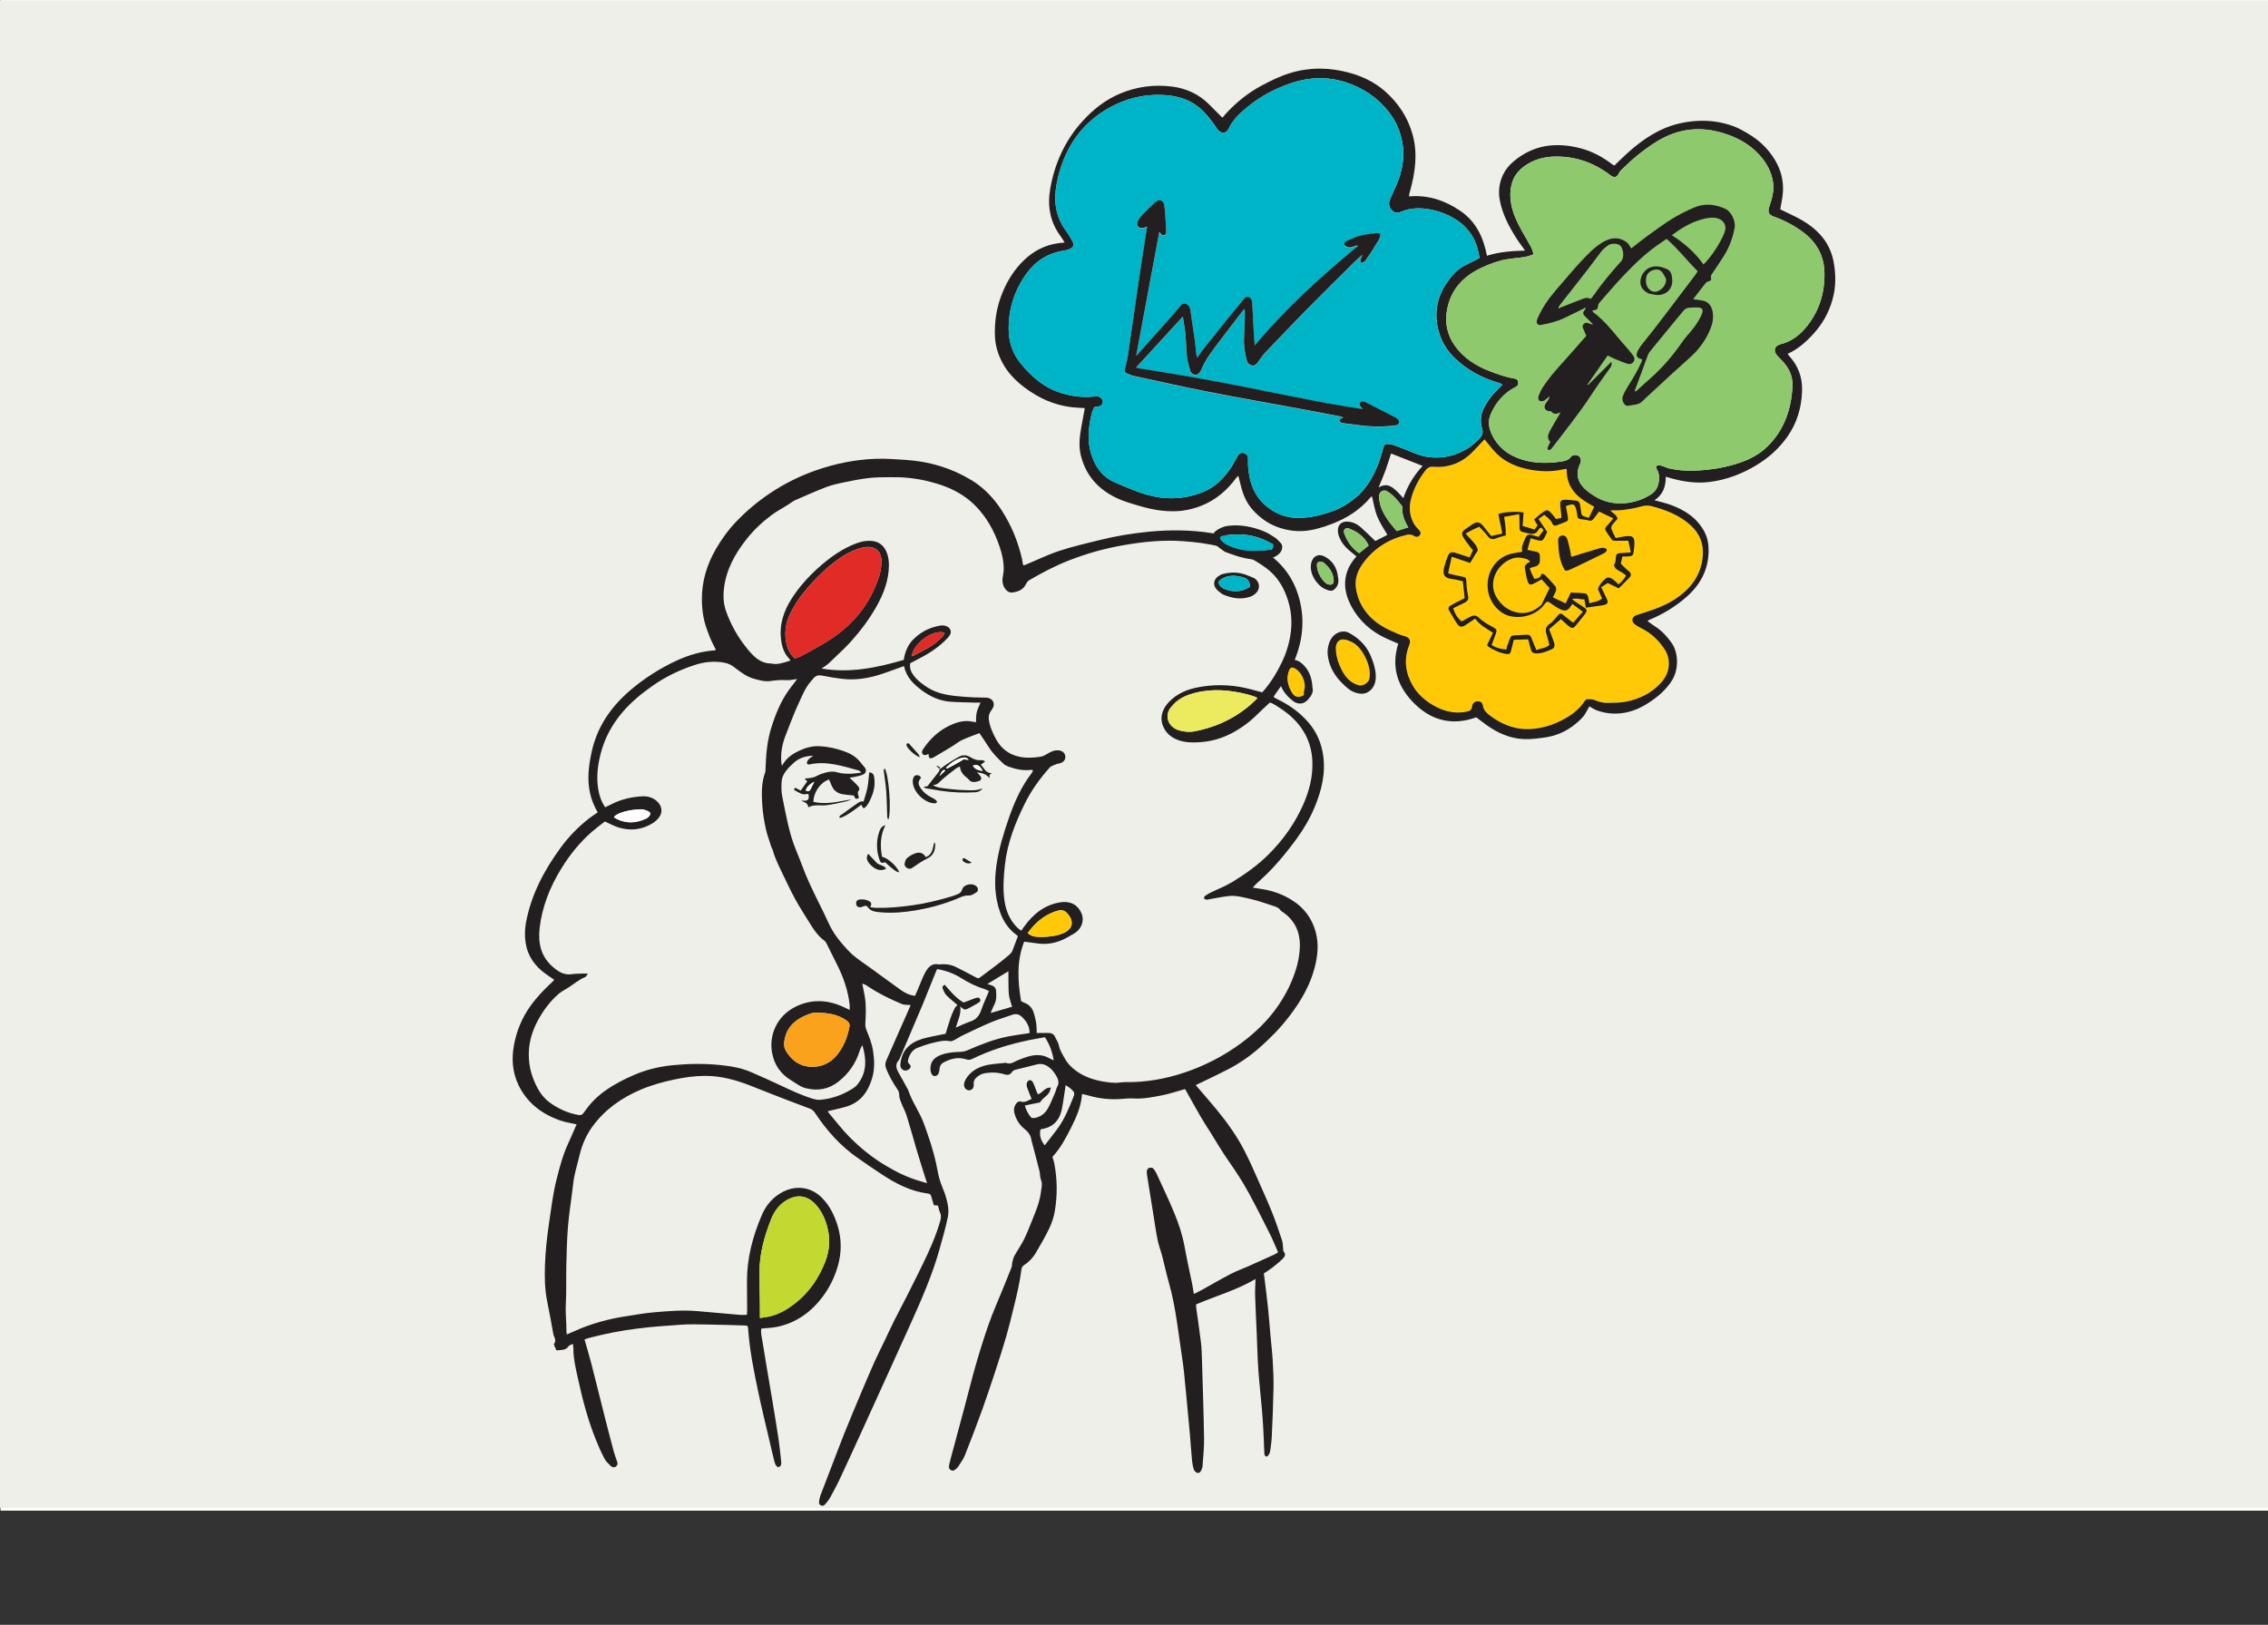
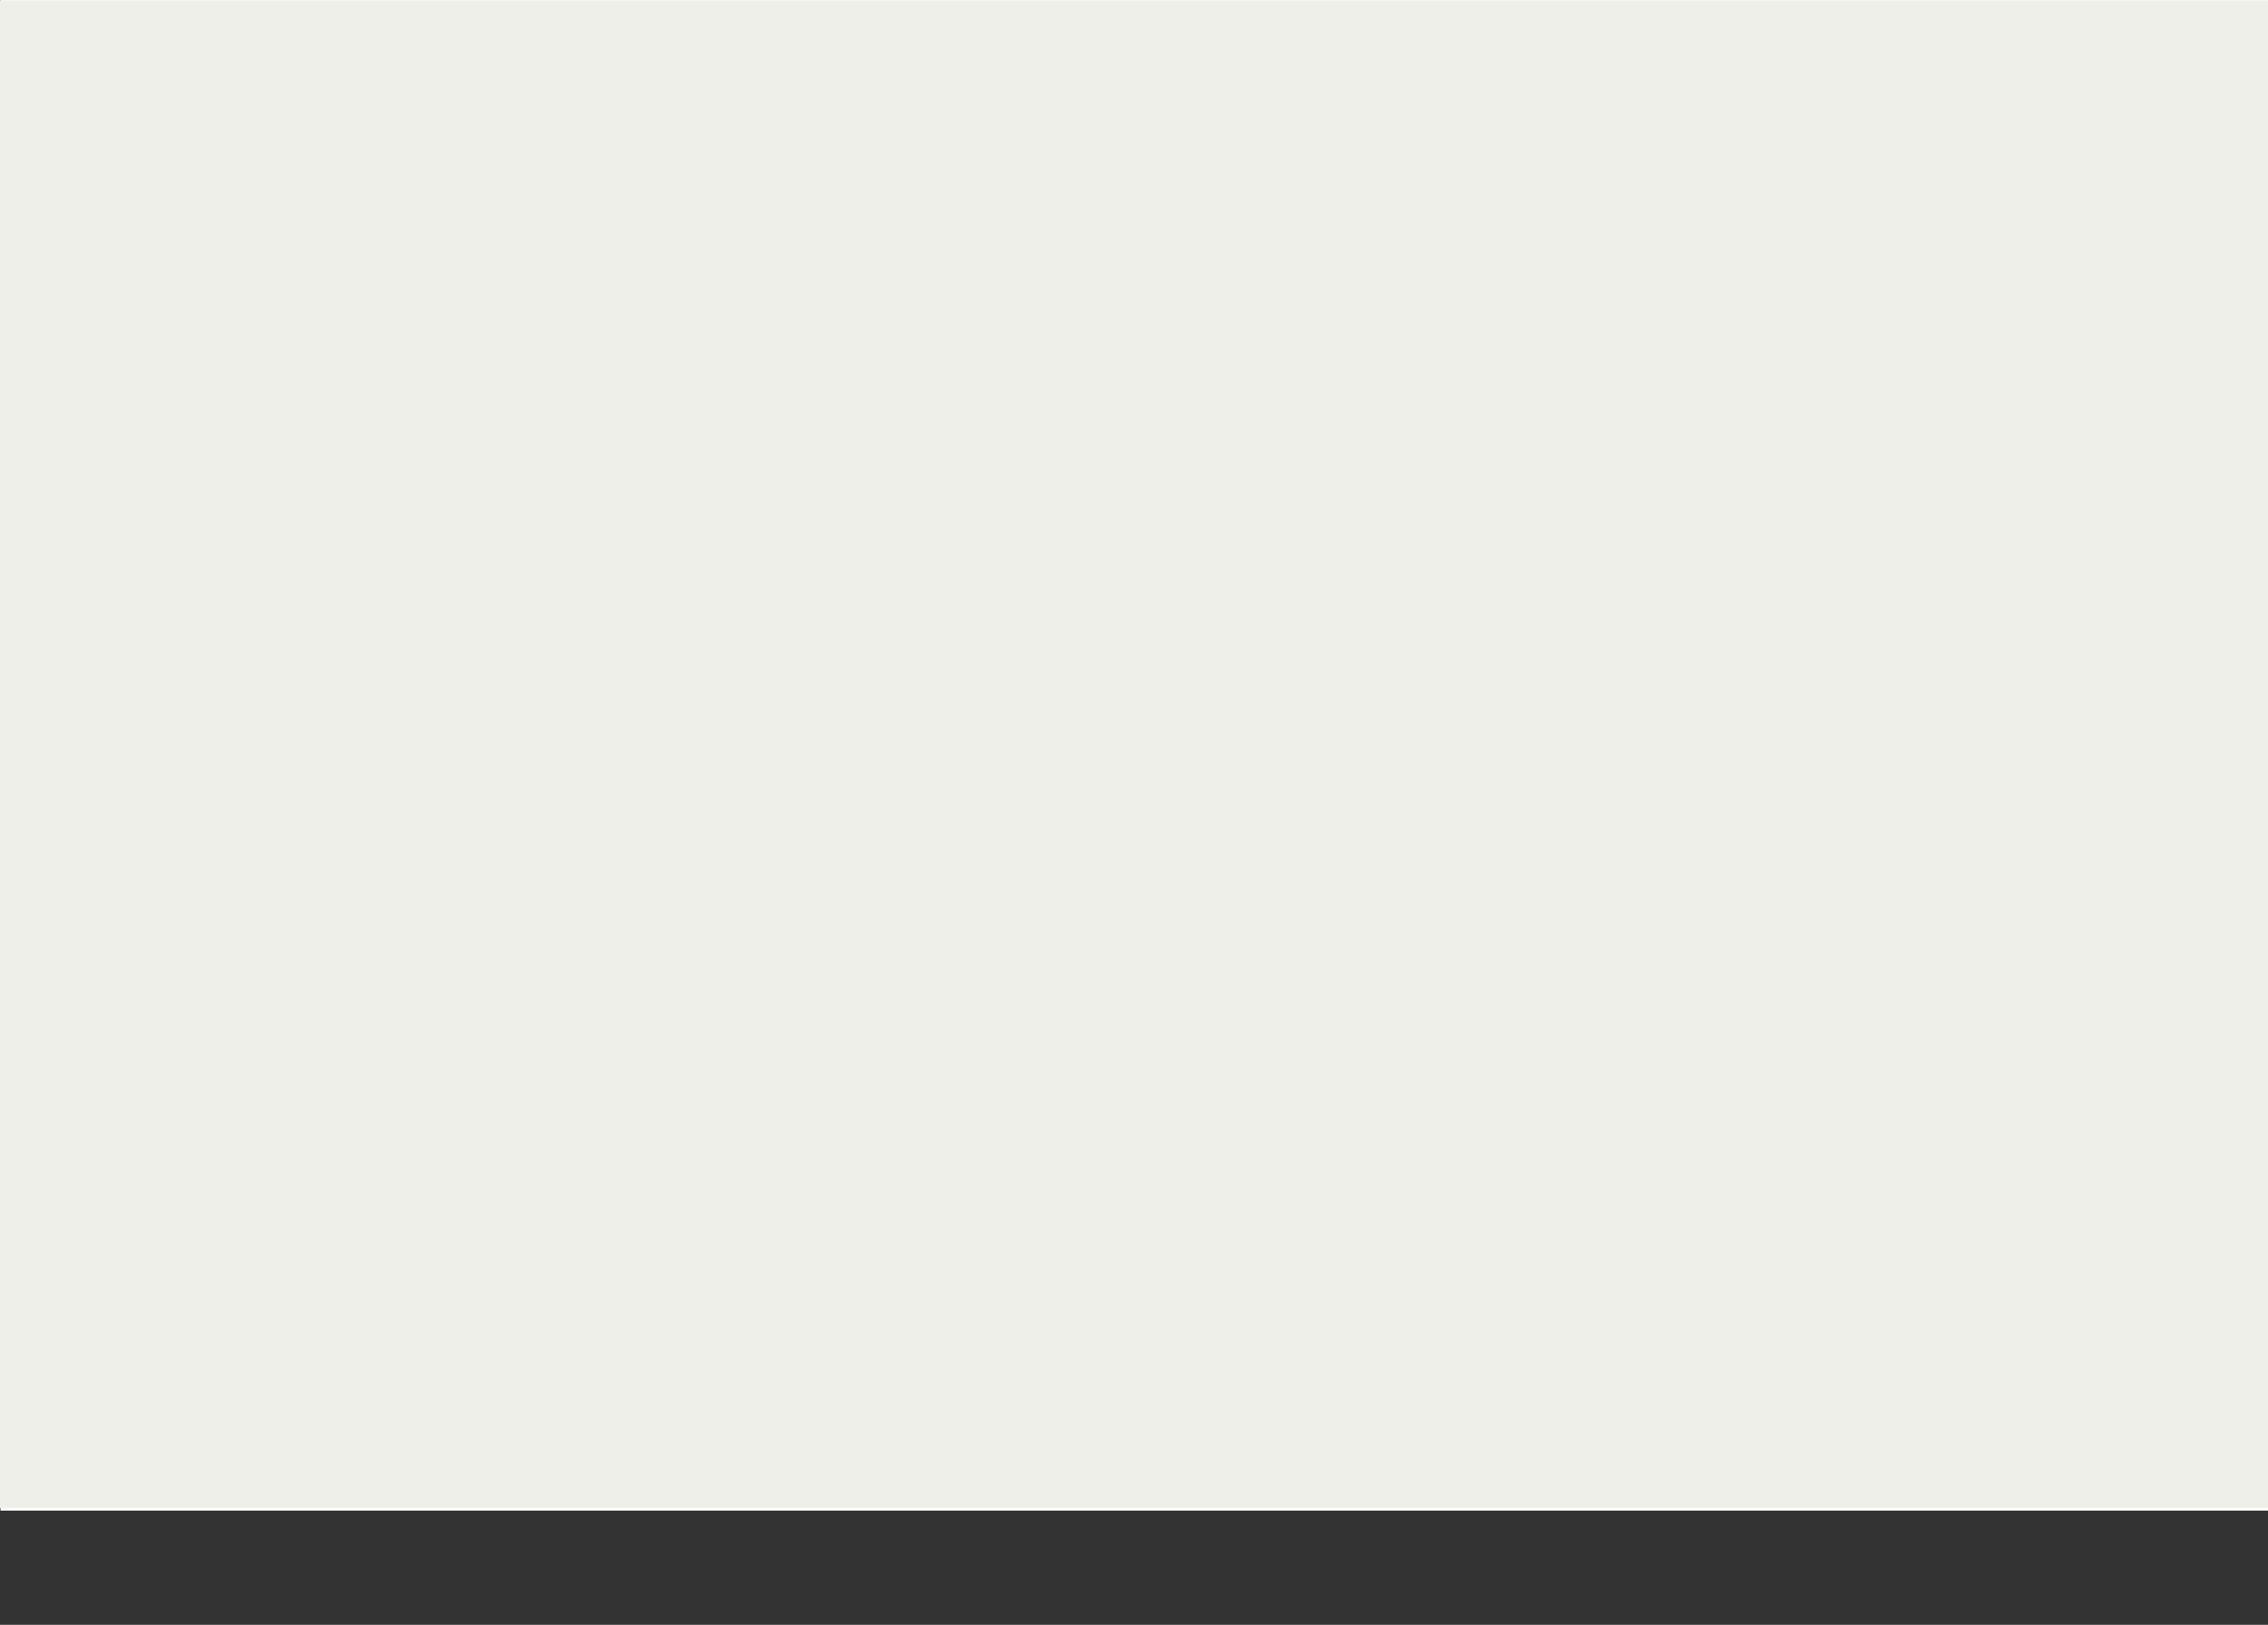
<svg xmlns="http://www.w3.org/2000/svg" viewBox="0 0 600.62 430.24">
  <rect x="0" y="0" width="600.62" height="430.24" fill="#333333" stroke="none" />
  <defs>
    <style> .cls-1 { fill: #231f20; } .cls-2 { fill: #00b4c7; } .cls-3 { fill: #fff; } .cls-4 { fill: none; } .cls-5 { fill: #c3d830; } .cls-6 { fill: #e02b27; } .cls-7 { fill: #8fc96e; } .cls-8 { fill: #faa21b; } .cls-9 { fill: #ffc907; } .cls-10 { fill: #ecea5e; } .cls-11 { fill: #efefea; } .cls-12 { clip-path: url(#clippath); } </style>
    <clipPath id="clippath">
-       <rect class="cls-4" x="135.73" y="18.15" width="350.3" height="380.58" />
-     </clipPath>
+       </clipPath>
  </defs>
  <g id="white">
    <rect class="cls-3" x=".13" y="0" width="600.49" height="400" />
  </g>
  <g id="kassa_vorschaubild_grey" data-name="kassa vorschaubild grey">
    <rect class="cls-11" y=".1" width="600.62" height="399.18" />
  </g>
  <g id="Ebene_22" data-name="Ebene 22">
    <g class="cls-12">
      <path class="cls-1" d="M215.65,206.98c-1,.55-1.92,1.17-2.28,2.3.59.4.99.25,1.24-.22.37-.68.7-1.39,1.04-2.08M241.38,173.77c.23-.07.42-.1.58-.18,1.6-.86,3.24-1.67,4.78-2.63.94-.58,1.76-1.38,2.59-2.12.39-.35.75-.77.67-1.37-3.11-.72-7.93,2.78-8.62,6.31M162.62,216.28c.07.12.08.22.14.25,2.77,1.63,5.58,1.54,8.41.19.25-.12.48-.33.67-.54.53-.59.48-1.06-.22-1.38-.59-.27-1.26-.55-1.89-.52-1.4.07-2.82.19-4.16.57-1.03.29-2.15.6-2.97,1.42M275.54,299.04c-.33,1.51.02,2.85,1.12,4.23,1.25-1.62,2.54-3.19,3.7-4.84,1.65-2.36,2.72-5.03,3.8-7.68.5-1.25.48-1.49-.5-2.38-.46-.42-1.02-.74-1.45-1.04-.34,2.16-.59,4.22-.98,6.25-.52,2.7-1.96,4.63-4.78,5.27-.28.06-.56.13-.9.2M268.02,266.58c-.32-1.17-.74-2.19-.84-3.24-.16-1.61-.1-3.23-.13-4.85,0-.43,0-.86,0-1.31-1.89,1.14-3.66,2.22-5.57,3.37.48.15.82.25,1.15.37.64.22,1.08.66,1.14,1.34.11,1.24.19,2.48-.41,3.65-.37.72-.65,1.47-1.02,2.33,1.98-.58,3.83-1.12,5.68-1.66M272.14,247.05c.69.67,1.51.94,2.38,1,.9.06,1.82.08,2.73,0,1.7-.15,3.38-.41,4.91-1.24,1.78-.96,2.18-2.66,1.03-4.27-1.15-1.61-1.89-1.84-3.81-1.17-3.05,1.07-5.32,3.11-7.22,5.68M332.94,184.94c-.16-.21-.2-.31-.26-.33-.75-.25-1.49-.52-2.25-.71-4.65-1.19-9.31-1.64-14.04-.41-1.83.48-3.56,1.16-5,2.43-.43.38-.81.83-1.2,1.26-1.94,2.13-.98,5.37,2.12,6.23,1.33.36,2.7.51,4.07.24,5.15-.99,9.83-3.04,13.93-6.33.92-.74,1.76-1.59,2.62-2.37M216.15,268.14c-.93-.07-2.56.52-4.11,1.38-2.1,1.16-3.56,2.85-4.15,5.21-.3,1.18-.41,2.43.23,3.52,1.46,2.46,3.59,4.07,6.51,4.22,2.82.15,5.22-.92,7.02-3.11,1.78-2.16,2.76-4.7,3.29-7.44.16-.84-.19-1.3-.83-1.75-2.14-1.48-4.53-1.98-7.96-2.02M210.49,174.35c.55-.21,1.12-.35,1.63-.62,3.67-1.95,7.35-3.86,10.62-6.49,4.85-3.89,8.2-8.79,10.08-14.68.42-1.32.64-2.78.6-4.16-.08-2.77-2.14-3.97-4.62-3.47-2.31.47-4.39,1.49-6.33,2.83-2.79,1.92-5.27,4.19-7.54,6.69-2.22,2.44-4.21,5.04-5.65,8.02-1.33,2.75-1.68,5.62-.83,8.59.36,1.26.99,2.36,2.05,3.28M201.25,349c1.02-.16,1.76-.24,2.49-.4,2.57-.58,4.78-1.9,6.83-3.5,3.7-2.89,6.25-6.64,7.96-10.98,1.23-3.12,1.4-6.31.47-9.54-.59-2.05-1.49-3.97-2.94-5.58-2.25-2.5-4.98-2.86-7.85-1.14-2,1.2-3.24,3.02-4.05,5.09-1.71,4.39-3,8.91-3.03,13.68-.01,2.95.08,5.9.11,8.85.01,1.11,0,2.23,0,3.53M219.21,294.24c.03.06.07.22.17.33,1.86,2.19,3.59,4.49,5.61,6.52,2.9,2.92,6.1,5.5,9.66,7.61,2.95,1.75,5.99,3.23,9.31,4.13.45.12.9.27,1.54.47-.34-1.08-.61-1.9-.87-2.73-.64-2.06-1.3-4.12-1.91-6.19-.88-2.99-1.69-6-2.62-8.97-.37-1.18-1-2.29-1.45-3.45-.25-.65-.53-1.34-.52-2.02,0-.6-.16-1.03-.47-1.48-1.16-1.73-2.2-3.51-2.97-5.46-.32-.83-.28-1.53.05-2.27,1.89-4.29,3.79-8.58,5.68-12.87.25-.56.48-1.12.75-1.73-.88-.09-1.68,0-2.34-.28-3.07-1.28-6.06-2.73-8.84-4.58-.5-.33-.97-.7-1.64-.78.24,1.2.49,2.29.67,3.4.4,2.4.28,4.8.14,7.22-.03.55.1,1.15.31,1.67.73,1.77,1.43,3.53,1.73,5.44.38,2.41.47,4.8-.21,7.17-1.07,3.69-3.09,6.54-6.96,7.66-1.58.46-3.19.79-4.83,1.2M269.5,247.83c-.14-.12-.29-.26-.45-.38-2.04-1.52-3.37-3.58-4.21-5.92-1.47-4.12-1.56-8.39-.92-12.68.62-4.13,1.82-8.1,3.18-12.03,1.5-4.34,3.32-8.52,6.17-12.18.14-.18.19-.41.3-.65-.21-.07-.33-.15-.44-.14-2.07.25-4.06-.13-5.98-.83-.5-.18-1.03-.42-1.4-.78-1.38-1.32-2.77-2.64-3.81-4.27-.8-1.25-1.64-2.47-2.57-3.85-1.49.58-3.05,1.13-4.55,1.81-.86.39-1.61,1.03-2.42,1.53-1.74,1.06-3.48,2.12-5.25,3.14-.28.16-.83.25-1.02.09-.21-.18-.16-.67-.23-1.05-.06.03-.18.06-.29.11-.44.25-.92.31-1.26-.08-.34-.39-.18-.87.1-1.27.4-.58.79-1.17,1.25-1.71,1.73-2.07,3.76-3.71,6.29-4.8,1.78-.77,3.52-1.21,5.44-.83.32.06.64.12,1.03.19.06-.92,0-1.81.2-2.64.2-.85.63-1.65,1-2.56-.5,0-.91.01-1.33,0-2.2-.07-4.41-.09-6.6-.24-2.82-.19-5.3-1.32-7.56-2.98-2.24-1.65-4.18-3.53-4.75-6.46-.48.17-.87.3-1.26.44-1.76.62-3.5,1.31-5.29,1.86-3.21.99-6.49,1.48-9.85,1.08-1.77-.21-3.54-.49-5.28-.85-.97-.2-1.71-.03-2.33.73-.24.29-.49.57-.73.85-1.55,1.8-2.36,4.02-3.34,6.11-1.25,2.67-2.23,5.46-3.32,8.21-.92,2.32-1.32,4.72-1.09,7.22.02.25.11.5.17.75.87-1.62,2.09-2.69,3.64-3.52,2.03-1.09,4.1-1.8,6.43-1.66,2.18.13,4.29.6,6.34,1.32,1.66.58,3.18,1.45,4.31,2.87.33.42.65.85,1.02,1.23.72.74.62,1.71-.33,2.11-.72.3-1.51.43-2.28.61-.34.08-.69.1-1.26.19.41.38.65.59.87.82.47.47.96.92,1.39,1.42.33.39.56.82.07,1.32-.15.15-.12.53-.08.79.05.35.18.69.27.98-1.14.78-1.16-.39-1.4-.61-1.17-.13-2.12-.18-3.05-.35-.92-.17-1.78-.66-2.31-1.39-.53-.73-.79-1.65-1.17-2.5-2.26.74-4.1,3.28-4.16,5.93,3.42.78,6.74-.1,10.09-.66-.53.27-1.06.46-1.6.58-1.67.35-3.33.75-5.01.96-1.58.19-3.22-.3-4.83.56-.11-1.24-1.09-1.34-1.88-1.74.54-.08,1.16.09,1.58-.13.55-.29.42-.98.39-1.55-.18-.06-.31-.16-.4-.13-1.27.41-2.2-.4-3.2-.91-.38-.19-.32-.54.1-.71.51.27,1,.53,1.41.74.65-.92,1.19-1.69,1.72-2.44-.2-.21-.41-.43-.7-.73.9-.12,1.64-.14,2.34-.34.71-.21,1.35-.65,2.05-.89,1.38-.47,2.82-.88,4.27-.43,1.1.34,2.21.36,3.32.37.93.01,1.86-.17,3.05-.29-.36-.32-.48-.51-.64-.56-4.29-1.17-8.54-2.61-13.09-1.62-.52.11-.82-.24-.62-.74.13-.33.39-.62.65-.87.22-.22.52-.37,1.01-.7-2.29.09-4.07.7-5.51,2.18-.32.33-.68.61-.98.94-.94,1.03-1.78,2.18-1.91,3.57-.13,1.4-.11,2.86.17,4.23.97,4.76,1.76,9.58,3.64,14.11,1.17,2.8,2.15,5.69,3.4,8.45,1.66,3.68,3.57,7.24,5.24,10.91,1.21,2.67,3.01,4.88,4.96,6.99,1.96,2.13,4.46,3.61,6.76,5.31,2.41,1.78,4.85,3.52,7.28,5.28,1.12.81,2.32,1.45,3.86,1.62.28-.63.56-1.27.83-1.91.61-1.41,1.11-2.88,1.84-4.22.74-1.36,1.71-2.59,3.59-2.2.16.03.33,0,.5-.02,1.4-.12,2.76.08,4.01.69,1.72.83,3.4,1.74,5.09,2.64.92.49.9.5,1.74-.14,1.39-1.06,2.81-2.08,4.19-3.15,1.09-.84,2.16-1.7,3.2-2.59.31-.26.61-.6.76-.97.52-1.26.96-2.55,1.5-3.98M155.66,257.82c-.3.42-.41.78-.64.87-1.68.69-3.04,1.86-4.53,2.83-.85.55-1.79.99-2.55,1.65-2.25,1.96-4.02,4.32-5.44,6.93-1.77,3.24-2.7,6.67-2.42,10.42.13,1.81.5,3.52,1.17,5.2.97,2.43,2.18,4.66,4.36,6.24,2.05,1.48,4.28,2.55,6.75,3.11,1.64.37,1.71.34,2.66-1.02,1.49-2.14,3.34-3.91,5.48-5.4,2.33-1.63,4.84-2.9,7.45-4.03,3.29-1.42,6.72-2.22,10.25-2.57,4.19-.41,8.4-.46,12.59-.03,2.82.29,5.6.76,8.22,1.91,2.51,1.1,5.02,2.21,7.5,3.38,2.9,1.37,5.79,2.74,8.87,3.67.54.16,1.14.28,1.7.24,3.04-.22,5.84-1.22,8.44-2.79.53-.32,1.06-.69,1.45-1.15,2.67-3.2,2.51-6.8,1.41-10.54-.33.5-.56,1.02-.73,1.57-1.02,3.28-2.92,5.97-5.6,8.09-2.55,2.02-5.45,2.53-8.6,1.76-1.52-.37-2.7-1.36-3.99-2.14-2.68-1.63-4.35-3.95-4.97-7.13-.92-4.73,1.22-9.87,6.2-12.32,3.95-1.95,8.01-1.91,12.06-.2.72.3,1.42.65,2.26,1.04,0-.53.04-.94,0-1.34-.42-3.81-1.66-7.36-3.39-10.76-.92-1.81-1.81-3.65-2.72-5.46-.14-.29-.34-.59-.59-.77-1.46-1.09-2.54-2.5-3.49-4.03-1.44-2.34-2.96-4.64-4.27-7.04-1.37-2.51-2.56-5.13-3.81-7.71-.83-1.72-1.63-3.46-2.14-5.31-.06-.24-.23-.45-.31-.68-.52-1.66-1.15-3.3-1.52-4.99-.43-2.03-.76-4.1-.9-6.17-.2-2.94-.25-5.9.8-8.75.08-.22.05-.49.06-.73.13-3.66.38-7.28,1.48-10.82,1.14-3.68,2.56-7.21,4.84-10.34.66-.9,1.36-1.78,2.07-2.71-.98.12-1.89.36-2.79.3-1.4-.09-2.79,0-4.14.21-1.6.26-3.06-.19-4.5-.58-1.94-.52-3.56-1.77-5.14-2.98-.8-.62-1.56-1.04-2.6-1.25-2.84-.56-5.56-.23-8.24.67-3.8,1.27-7.39,2.99-10.7,5.29-2.98,2.07-5.8,4.36-8.16,7.13-2.7,3.17-4.68,6.76-5.74,10.82-.83,3.17-1.22,6.38-.67,9.63.28,1.68.82,3.28,1.83,4.72.66-.32,1.25-.61,1.85-.9,2.49-1.25,5.16-1.83,7.92-2,1.61-.1,3.05.36,4.19,1.55,1.1,1.15,1.27,2.71.33,3.99-.45.62-1.07,1.17-1.72,1.58-2.85,1.76-5.92,2.1-9.1,1.1-1.17-.37-2.26-.98-3.55-1.56-1.07.84-2.28,1.72-3.41,2.7-3.21,2.81-5.88,6.09-8.11,9.73-3,4.87-5.1,10.07-5.76,15.79-.45,3.92.3,7.47,3.41,10.21,1.43,1.26,2.95,2.3,5.03,2.01.9-.13,1.83-.13,2.74-.17.44-.02.89,0,1.6,0M274.48,273.52c1.16,0,2.16,0,3.15,0,.81,0,1.45.26,1.79,1.07.3.73.85,1.4.98,2.15.23,1.32.94,2.36,1.55,3.47.8,1.46,1.94,2.6,3.28,3.52,2.31,1.59,4.93,2.38,7.68,2.77.82.12,1.65.22,2.48.22.86,0,1.72-.19,2.59-.18,5.43.08,10.71-.85,15.82-2.58,5.31-1.79,10.26-4.35,14.78-7.67,3.88-2.85,7.32-6.16,10.03-10.18,1.35-2,2.53-4.09,3.46-6.33,1.24-2.99,2.11-6.04,2.16-9.29.06-3.86-1.43-6.93-4.68-9.09-.17-.11-.37-.23-.48-.39-.39-.62-1-.86-1.64-1.06-2.1-.66-4.18-1.45-6.32-1.93-1.88-.42-3.8-.98-5.76-.75-1.73.2-3.43.56-5.15.85-.24.04-.5.13-.73.09-.22-.03-.53-.16-.59-.32-.07-.16.05-.52.21-.63.5-.36,1.04-.69,1.6-.96,1.87-.91,3.84-1.65,5.61-2.73,3.48-2.12,6.81-4.49,9.71-7.39,3.84-3.84,6.93-8.19,9.12-13.15,1.65-3.73,2.62-7.62,2.4-11.73-.13-2.39-.72-4.68-1.85-6.81-1.55-2.9-3.82-5.11-6.55-6.88-.96-.62-1.89-1.34-2.85-1.58-1.2,1.13-2.31,2.13-3.37,3.18-2.08,2.08-4.44,3.78-7.04,5.1-2.53,1.28-5.25,2.03-8.12,2.22-1.89.13-3.74.11-5.54-.5-1.72-.58-3.1-1.57-3.96-3.22-1.32-2.52-.52-5.04,1.33-6.96,2.04-2.11,4.61-3.25,7.44-3.81,4.29-.86,8.6-.81,12.88.15,1.45.32,2.88.75,4.33,1.13.11-.1.21-.17.29-.26,2.01-2.31,3.59-4.9,4.92-7.64,1.29-2.67,2.13-5.5,2.44-8.46.39-3.68-.23-7.2-1.78-10.56-1.1-2.39-2.68-4.42-4.78-5.98-3.68-2.74-7.82-4.52-12.25-5.67-3.2-.83-6.46-1.21-9.73-1.45-5.21-.38-10.38.12-15.52,1.01-5.1.87-10.06,2.24-14.87,4.14-3.6,1.42-7.02,3.22-10.37,5.17-.39.23-.72.68-.92,1.1-.7,1.46-2.02,1.94-3.44,2.16-.81.13-1.51-.26-2.03-.97-.81-1.11-.82-2.32-.57-3.58.09-.49.18-.98.19-1.47.02-2.1-.42-4.15-1.09-6.11-1.36-4.02-3.35-7.69-6.35-10.76-2.06-2.1-4.48-3.65-7.19-4.82-1.77-.76-3.61-1.28-5.45-1.75-1.72-.44-3.51-.7-5.28-.89-1.56-.17-3.15-.19-4.73-.17-1.91.01-3.84,0-5.73.23-2.22.26-4.43.7-6.62,1.16-1.54.32-3.09.66-4.55,1.22-2.79,1.07-5.53,2.28-8.27,3.49-.67.3-1.25.8-1.88,1.2-1.44.9-2.96,1.7-4.32,2.71-2.48,1.84-4.73,3.96-6.65,6.39-3.04,3.84-5.36,8.01-5.97,12.97-.26,2.1-.15,4.18.55,6.15,1.31,3.66,3.21,7,5.7,10.02,1.66,2.01,3.39,3.78,6.23,3.79.08,0,.16.04.24.05,1.71.3,3.23-.32,4.88-.84-.18-.25-.26-.39-.37-.51-1.32-1.39-1.88-3.12-2.11-4.96-.52-4.03.67-7.63,2.83-10.98,1.93-3,4.29-5.64,6.92-8.01,3.07-2.77,6.4-5.19,10.34-6.63,1.22-.44,2.48-.69,3.78-.59,1.82.13,3.13,1.01,3.92,2.66.59,1.23.77,2.53.76,3.88-.04,3.89-1.38,7.4-3.24,10.74-1.88,3.35-4.18,6.42-6.73,9.28-1.54,1.73-3.29,3.28-4.95,4.9-.45.44-.89.87-1.38,1.27-.45.37-.96.67-1.55,1.08,7.64,1.27,14.75-.25,21.77-2.29.36-2.24,1.13-4.07,2.67-5.57,1.97-1.92,4.31-3.07,7.01-3.52,1.12-.19,2.17.19,2.61.99.38.71.17,1.4-.69,2.32-2.24,2.41-4.98,4.14-7.89,5.62-.7.35-1.38.73-2,1.05-.2,1.34.25,2.34.95,3.27.97,1.29,2.24,2.22,3.57,3.09,2.87,1.86,6.14,2.22,9.42,2.49,1.99.16,3.99.25,5.99.24,2,0,2.81,1.71,1.73,3.11-.08.1-.12.22-.19.32-.79.97-.76,2.05-.5,3.2.37,1.64,1.07,3.13,1.89,4.59,1.31,2.3,3.22,3.76,5.78,4.38,1.94.47,3.89.35,5.83.06.59-.09,1.18-.37,1.7-.68.83-.49,1.64-.98,2.64-1.02,1.27-.05,2.11.49,2.26,1.48.16,1.05-.5,1.8-1.82,2.06-.12.02-.26,0-.37.06-.67.31-1.51.48-1.96.99-2.55,2.86-4.81,5.98-6.51,9.41-2.58,5.19-4.7,10.56-5.33,16.4-.34,3.19-.58,6.38-.08,9.57.41,2.66,1.42,5.04,3.35,6.96.31.3.68.54,1.06.84.3-.43.52-.73.73-1.03,2.44-3.4,5.49-5.89,9.78-6.51,1.92-.28,4.35.2,5.5,3.08.8,2.01-.23,4.21-2.04,5.22-.65.36-1.29.76-1.95,1.12-2.33,1.26-4.79,1.85-7.45,1.52-1.23-.16-2.46-.32-3.79-.5-2.03,5.14-1.72,10.39-.82,15.72.28.15.56.33.87.45,1.25.48,2.06,1.34,2.47,2.62.54,1.71.88,3.44.77,5.4M313.74,288.4c-2.14.59-4.11,1.27-6.15,1.66-2.44.47-4.9.96-7.43.8-1.11-.07-2.24.06-3.36.14-2.85.2-5.65-.09-8.4-.88-.55-.16-1.12-.27-1.85-.45-.23,3.24-1.46,6.08-2.87,8.86-1.41,2.79-2.86,5.55-4.97,7.79.18.64.38,1.17.49,1.73.8,4.21.85,8.45.13,12.66-.26,1.54-.77,3.09-1.44,4.5-1.07,2.25-2.33,4.41-3.6,6.56-.79,1.33-1.86,2.44-3.19,3.29-.3.19-.55.64-.59,1-.44,3.51-1.26,6.94-2.11,10.36-.61,2.46-1.2,4.93-1.9,7.37-.86,2.96-1.8,5.89-2.76,8.81-1.18,3.6-2.37,7.19-3.65,10.75-1.46,4.03-2.99,8.03-4.57,12.01-.43,1.07-1.16,2.01-1.77,3-.11.17-.27.32-.42.46-.4.36-.79.78-1.42.5-.69-.31-.67-.92-.54-1.5.3-1.3.66-2.58,1-3.86,1.03-3.85,2.08-7.71,3.11-11.56.99-3.69,1.9-7.41,2.96-11.08,1.05-3.63,2.17-7.25,3.43-10.81,1.08-3.06,2.41-6.03,3.63-9.04.8-1.97,1.61-3.92,2.38-5.9.14-.36.08-.8.17-1.18.16-.63.28-1.3.59-1.86.84-1.53,1.88-2.96,2.63-4.53,1.01-2.13,1.84-4.35,2.73-6.55.73-1.82,1.38-3.66,1.63-5.62.07-.54.17-1.07.23-1.61.08-.61.06-1.18-.19-1.81-.29-.71-.2-1.56-.39-2.32-.62-2.5-1.3-4.98-1.95-7.47-.06-.24-.16-.48-.19-.72-.15-1.32-.86-2.19-1.9-3.03-1.33-1.07-2.24-2.56-2.64-4.29-.19-.82-.04-1.56.43-2.26.31-.46.78-.8,1.26-.65,1.16.38,1.98-.31,2.9-.69-.41-1.04-.84-2.02-1.19-3.03-.13-.38-.17-.84-.06-1.22.08-.3.42-.69.7-.73.27-.04.73.25.86.51.41.82.7,1.69,1.03,2.54.09.23.2.45.31.7,1.27-.26,1.78-1.93,3.46-1.75-.17.51-.24.9-.42,1.23-.58,1.06-1.83,1.53-2.4,2.62-.05.1-.3.1-.46.14-1.17.24-2.35.48-3.62.74.32,1.2.89,2.19,1.59,3.09.15.19.59.27.87.23,1.74-.25,2.98-1.28,3.77-2.77.72-1.35,1.27-2.79,1.88-4.2.18-.42.22-.91.45-1.29.55-.91.35-1.81-.08-2.62-.61-1.18-1.44-2.22-2.62-2.94-.84-.51-1.72-.62-2.64-.39-1.86.45-3.71.94-5.57,1.39-.46.11-.83.27-1.11.7-.44.68-1.13.8-1.88.56-1.7-.54-3.42-.61-5.17-.33-.95.15-1.72.61-2.4,1.24-.48.44-.7.98-.63,1.68.1,1-.44,1.63-1.26,1.62-.83-.01-1.46-.82-1.28-1.77.09-.48.3-.96.56-1.37,1.06-1.64,2.6-2.67,4.44-3.26,1.96-.62,4.02-.63,6.04-.88,1.27.57,2.2-.29,3.26-.71,1.15-.46,2.33-.92,3.54-1.16,1.62-.32,3.24-.2,4.72.67.32.19.67.32,1.16.54-.36-2.24-1.06-4.19-2.32-6.11-1.26.23-2.56.44-3.85.7-5.36,1.08-10.55,2.67-15.48,5.08-.52.25-1,.25-1.56.07-2.16-.69-4.18-.16-6.08.91-.64.36-.91,1.01-.96,1.79-.08,1.19-.62,1.81-1.37,1.73-.61-.07-1-.85-1.02-1.93-.04-2.16,1.32-3.16,3.05-3.76,1.58-.55,3.25-.67,4.92-.72.6-.02,1.23-.15,1.78-.39,3.59-1.56,7.21-3.01,11.08-3.73,1.75-.33,3.52-.55,5.42-.84.05-1.69-.73-2.98-1.86-4.14-.79-.81-1.65-1.1-2.75-.7-1.83.66-3.72,1.18-5.51,1.94-2.6,1.1-5.15,2.34-7.7,3.55-.67.32-1.28.77-1.95,1.11-.4.2-.89.47-1.27.39-1.45-.32-2.83.02-4.19.34-1.53.35-3.04.85-4.5,1.43-1.22.49-1.94,1.54-2.33,2.79-.14.46-.32.98.15,1.4.42.38.62.78.17,1.28-.5.55-1.23.68-1.81.33-.52-.32-.71-.8-.67-1.38.18-2.48,1.24-4.47,3.4-5.78,1.48-.89,3.15-1.27,4.82-1.63,1.25-.27,2.51-.51,3.77-.76.45-1.46.85-2.85,1.32-4.22.29-.86.66-1.7,1.07-2.52.17-.35.53-.61.75-.86-.94-.82-1.99-1.64-2.92-2.58-.45-.45-.7-1.11-.97-1.71-.18-.41-.08-.82.53-1.08,1.47,1.73,2.95,3.53,4.97,4.7,1-.38,1.97-.76,2.95-1.1.5-.17,1.16-.43,1.44.21.27.63-.37.92-.83,1.19-.72.41-1.44.83-2.18,1.21-1.02.52-1.18.48-2.25-.46.27,2.01-.62,3.62-1.18,5.59,1.41-.6,2.58-1.19,3.82-1.6,1.58-.51,2.41-1.56,2.93-3.09.56-1.64,1.31-3.22,2.03-4.96-.41-.2-.79-.44-1.21-.57-2.21-.66-4.24-1.7-6.19-2.92-1.93-1.2-4.02-1.98-6.34-2.35-.11.24-.23.49-.33.75-.37.92-.74,1.85-1.12,2.77-.73,1.81-1.44,3.63-2.19,5.43-.97,2.34-1.98,4.67-2.97,7-1.08,2.52-2.15,5.05-3.23,7.57-.08.19-.14.41-.27.56-1.05,1.12-.72,2.23-.06,3.38.81,1.41,1.57,2.84,2.35,4.26.06.11.15.21.18.33,1.02,3.13,3.04,5.8,4.16,8.89,1.26,3.48,2.47,6.98,3.24,10.61.36,1.71.63,3.45,1.21,5.09.42,1.19.97,2.34,1.33,3.56.54,1.8.93,3.68.54,5.52-.62,2.92-1.44,5.79-2.25,8.66-1.88,6.67-4.66,13-7.49,19.29-4.22,9.37-8.49,18.72-12.75,28.07-2.02,4.43-4.04,8.86-6.11,13.27-.81,1.73-1.73,3.42-2.65,5.09-.32.57-.8,1.06-1.21,1.58-.29.36-.66.53-1.1.34-.52-.22-.6-.67-.52-1.15.1-.53.19-1.07.38-1.57,1.1-2.92,2.23-5.82,3.35-8.73.97-2.52,1.91-5.05,2.92-7.56,1.42-3.51,2.87-7,4.34-10.48,1.21-2.87,2.43-5.75,3.7-8.59.83-1.86,1.76-3.66,2.64-5.5.86-1.8,1.69-3.62,2.58-5.4,1.12-2.23,2.3-4.43,3.43-6.65.94-1.85,1.88-3.71,2.79-5.57,1.77-3.62,3.58-7.23,4.94-11.03.36-1.02.71-2.04,1-3.08.2-.71.33-1.43-.02-2.18-.28-.59-.39-1.26-.58-1.92-.36-.03-.68-.06-1.08-.1-.23-.77-.49-1.56-.7-2.35-.13-.46-.39-.67-.87-.73-4.54-.57-8.47-2.61-12.22-5.08-2.19-1.44-4.35-2.93-6.5-4.43-4.53-3.17-8.13-7.24-11.17-11.82-.37-.56-.79-.94-1.38-1.16-1.86-.72-3.73-1.39-5.59-2.11-3.3-1.27-6.59-2.55-9.87-3.86-3.93-1.57-7.96-2.7-12.23-2.7-2.75,0-5.47.39-8.16.95-3.06.64-6.07,1.48-8.94,2.7-5.06,2.15-9.46,5.23-12.75,9.72-1.67,2.28-2.77,4.81-3.43,7.55-.45,1.86-.98,3.69-1.38,5.56-.26,1.21-.36,2.46-.52,3.7-.41,3.26-.92,6.51-1.19,9.77-.27,3.31-.35,6.64-.43,9.97-.08,3.57.05,7.14-.14,10.71-.13,2.34.2,4.64.16,6.97,0,.24.07.49.12.87.76-.33,1.46-.64,2.16-.95,4.36-1.95,8.91-3.18,13.62-3.89,2.34-.35,4.68-.8,7.04-1,3.97-.35,7.96-.69,11.96-.32,3.68.34,7.37.66,11.06.97.57.05,1.15,0,1.8,0,.04-.32.1-.6.1-.87,0-2.71-.05-5.41-.05-8.12,0-6.09,1.55-11.85,3.92-17.4,1.17-2.74,3.04-4.93,5.8-6.28,3.56-1.73,7.36-1.1,10.11,1.65,1.52,1.53,2.62,3.33,3.44,5.31,1.79,4.31,2.05,8.7.68,13.17-.83,2.73-2.09,5.28-3.77,7.56-3.06,4.15-7.03,7.07-12.17,8.15-1.33.28-2.72.31-4.2.46-.22,1.09.1,2.19.27,3.26.83,5.25,1.76,10.49,2.63,15.73.56,3.36,1.12,6.73,1.63,10.1.29,1.97.5,3.96.7,5.94.06.6.17,1.31-.57,1.62-.42.18-.93-.39-1.19-1.38-.51-2.02-.97-4.05-1.44-6.07-.96-4.13-1.98-8.25-2.85-12.4-1.17-5.53-2.29-11.08-2.68-16.74-.05-.75-.16-.86-1.05-.88-3.24-.1-6.49-.2-9.73-.25-2.29-.04-4.58-.11-6.86.04-3.9.25-7.81.55-11.68,1.03-4.29.53-8.53,1.36-12.72,2.46-.43.11-.85.27-1.29.42.62,2.19,1.25,4.25,1.79,6.33,1.2,4.67,2.35,9.36,3.53,14.03.79,3.1,1.59,6.2,2.42,9.29.25.92.59,1.81.9,2.72.16.47.16.91-.28,1.24-.48.36-1.01.28-1.38-.08-.62-.6-1.3-1.21-1.69-1.96-.87-1.65-1.63-3.37-2.32-5.1-2.02-5.03-3.43-10.26-4.58-15.54-.61-2.83-1.36-5.66-1.34-8.6,0-.32-.07-.64-.13-1.16-.48.25-.95.35-1.15.64-.83,1.21-2.06.92-3.21,1.09-.21-.47-.38-.84-.54-1.23-.06-.15-.19-.39-.13-.46.84-.96-.02-1.82-.16-2.69-.5-2.91-1.06-5.81-1.64-8.7-.63-3.13-.67-6.29-.57-9.45.13-3.83.56-7.63,1.12-11.42.55-3.74,1-7.5,1.92-11.18.83-3.31,1.7-6.61,3.14-9.72.77-1.65,1.47-3.34,2.21-5.01-1.43-.33-2.91-.52-4.29-1-4.95-1.72-8.9-4.71-11.17-9.54-1.57-3.34-1.8-6.9-1.12-10.51.7-3.73,2.11-7.15,4.33-10.26,1.68-2.36,3.67-4.41,5.78-6.37.18-.16.33-.35.55-.58-.77-.53-1.48-1.01-2.18-1.51-2.91-2.06-4.87-4.73-5.41-8.33-.27-1.79-.23-3.56.1-5.34,1.36-7.32,4.75-13.72,9.07-19.67,2.18-3,4.76-5.66,7.71-7.95.69-.53,1.43-1,2.21-1.53-.91-1.61-1.63-3.27-2.02-5.06-.83-3.71-.37-7.37.43-11.01,1.45-6.61,5.07-11.85,10.14-16.21,3.78-3.25,7.95-5.89,12.46-7.97,3.1-1.43,6.38-2.38,9.82-2.65.12,0,.23-.06.49-.12-.48-.95-.96-1.85-1.38-2.79-.34-.75-.59-1.54-.89-2.3-1.03-2.63-1.43-5.35-1.46-8.17-.05-4.84,1.31-9.3,3.68-13.42,1.53-2.66,3.35-5.15,5.5-7.39,2.64-2.75,5.53-5.18,8.68-7.3,3.88-2.62,8.03-4.69,12.46-6.23,5.1-1.77,10.32-2.82,15.73-3.01,2.68-.09,5.32.12,7.97.29,6.21.41,12.03,2.13,17.35,5.35,3.29,1.99,5.9,4.75,7.99,7.96,2.61,4.01,4.4,8.39,5.45,13.06.05.24.07.49.11.74.04.24.1.48.18.81.23-.06.42-.08.59-.15,2.99-1.24,5.92-2.68,8.99-3.69,3.46-1.15,7.04-1.96,10.59-2.84,4.28-1.07,8.63-1.79,13.03-2.22,5.65-.55,11.3-.52,16.92.4,4.21.69,8.3,1.78,12.08,3.81,6.44,3.46,10.28,8.82,11.44,16.04.85,5.31-.16,10.34-2.38,15.18-1.22,2.66-2.7,5.16-4.45,7.5-.17.23-.31.48-.52.8.27.18.48.36.73.47,3.32,1.56,6.27,3.65,8.64,6.45,2.06,2.43,3.28,5.27,3.75,8.44.73,4.87-.4,9.43-2.25,13.86-1.25,3.01-2.89,5.8-4.82,8.43-2.39,3.26-4.93,6.39-7.81,9.23-.95.93-1.95,1.81-2.92,2.72-.25.24-.47.52-.82.9,1,.16,1.81.29,2.62.42,2.87.46,5.54,1.46,7.98,3.04,3.04,1.96,5.03,4.68,6.02,8.14.92,3.23.59,6.43-.24,9.61-1.23,4.76-3.68,8.88-6.63,12.76-2.38,3.13-5.12,5.93-8.06,8.51-2.51,2.19-5.26,4.09-8.22,5.63-2.39,1.24-4.84,2.38-7.27,3.56-.41.2-.82.39-1.31.62,1.12,1.3,2.18,2.57,3.27,3.81,3.01,3.46,5.85,7.04,8.2,10.99,2.12,3.55,3.71,7.34,5.38,11.1,1.15,2.58,2.31,5.16,3.36,7.79.97,2.43,1.82,4.91,2.64,7.4.24.74.21,1.56.31,2.34.03.24,0,.55.14.69.7.74.21,1.38-.25,1.85-.85.85-1.79,1.61-2.74,2.35-.75.58-1.57,1.08-2.26,1.55.37,3.02.76,5.94,1.07,8.86.28,2.65.48,5.3.71,7.95.19,2.11.44,4.21.56,6.32.14,2.36.25,4.74.21,7.1-.08,4.28-.26,8.55-.45,12.82-.06,1.33-.24,2.65-.43,3.97-.06.43-.28.87-.55,1.22-.31.41-.79.27-.94-.23-.05-.15-.05-.33-.06-.49-.14-2.99-.22-5.99-.44-8.97-.24-3.36-.61-6.71-.91-10.06-.16-1.78-.29-3.56-.38-5.35-.12-2.37-.18-4.74-.28-7.11-.14-3.41-.33-6.81-.43-10.22-.04-1.41.07-2.82.11-4.33-4.94,2.92-10.45,4.46-15.75,6.73.02.29,0,.61.05.93.42,3.05.88,6.09,1.25,9.15.18,1.49.22,2.99.26,4.49.21,6.98.45,13.97.56,20.95.04,2.44-.24,4.89-.41,7.34-.02.36-.17.73-.33,1.06-.2.44-.57.83-1.07.67-.34-.11-.74-.46-.86-.8-.26-.74-.42-1.53-.5-2.31-.23-2.36-.38-4.73-.58-7.09-.29-3.31-.61-6.62-.93-9.93-.21-2.19-.41-4.39-.64-6.58-.11-1.08-.26-2.15-.41-3.22-.47-3.29-.94-6.58-1.43-9.87-.54-3.66-1.21-7.29-2.24-10.86-.62-2.15-1.06-4.36-1.63-6.53-.39-1.48-.95-2.92-1.26-4.42-.46-2.27-.78-4.58-1.15-6.87-.55-3.4-1.1-6.81-1.64-10.21-.06-.4-.13-.83-.07-1.22.06-.4.25-.78.76-.87.46-.08.84,0,1.1.38.26.37.52.76.71,1.17,1.59,3.48,3.25,6.93,4.71,10.46,1.19,2.88,2.16,5.84,2.72,8.93.58,3.23,1.31,6.44,1.97,9.66.18.89.31,1.79.48,2.82.79-.4,1.49-.72,2.16-1.1,2.51-1.38,4.98-2.84,7.52-4.16,1.51-.79,3.13-1.36,4.68-2.05,2.32-1.03,4.63-2.06,6.93-3.12.37-.17.71-.42,1.02-.62-.73-1.64-1.38-3.25-2.15-4.79-1.87-3.71-3.72-7.44-5.72-11.08-1.56-2.84-3.32-5.56-5.19-8.21-1.77-2.51-3.31-5.19-4.95-7.8-.82-1.3-1.67-2.58-2.44-3.91-1.35-2.34-2.65-4.7-3.98-7.06-.08-.14-.18-.27-.26-.39" />
      <path class="cls-5" d="M201.25,349c0-1.3.01-2.41,0-3.53-.04-2.95-.13-5.9-.11-8.85.02-4.77,1.31-9.29,3.02-13.68.81-2.07,2.05-3.88,4.05-5.09,2.86-1.72,5.6-1.36,7.85,1.14,1.45,1.61,2.35,3.53,2.94,5.58.93,3.22.75,6.42-.47,9.54-1.71,4.34-4.26,8.09-7.96,10.98-2.04,1.6-4.25,2.92-6.83,3.5-.72.16-1.46.24-2.49.4" />
      <path class="cls-6" d="M210.5,174.35c-1.06-.92-1.68-2.02-2.05-3.28-.86-2.97-.51-5.84.83-8.59,1.44-2.98,3.44-5.59,5.65-8.02,2.27-2.5,4.75-4.77,7.54-6.69,1.94-1.34,4.02-2.35,6.33-2.82,2.48-.51,4.53.7,4.62,3.47.04,1.38-.18,2.84-.6,4.16-1.87,5.9-5.22,10.8-10.07,14.68-3.27,2.62-6.96,4.53-10.62,6.49-.5.27-1.07.41-1.63.62" />
      <path class="cls-8" d="M216.15,268.14c3.43.04,5.83.54,7.96,2.02.65.45,1,.91.84,1.75-.53,2.74-1.52,5.28-3.29,7.44-1.8,2.19-4.2,3.26-7.02,3.11-2.93-.15-5.05-1.76-6.51-4.22-.65-1.09-.53-2.34-.23-3.52.59-2.35,2.05-4.05,4.15-5.21,1.55-.86,3.18-1.44,4.11-1.38" />
      <path class="cls-10" d="M332.94,184.94c-.86.79-1.7,1.63-2.62,2.37-4.11,3.28-8.78,5.34-13.93,6.33-1.38.26-2.75.12-4.07-.24-3.1-.85-4.06-4.1-2.12-6.23.39-.43.77-.87,1.2-1.26,1.44-1.27,3.16-1.96,5-2.43,4.72-1.23,9.39-.78,14.04.41.76.2,1.51.47,2.25.71.06.02.1.12.26.33" />
      <path class="cls-9" d="M272.14,247.05c1.9-2.57,4.17-4.62,7.22-5.68,1.93-.67,2.66-.44,3.81,1.17,1.15,1.61.75,3.3-1.03,4.26-1.53.83-3.21,1.09-4.91,1.24-.9.08-1.82.06-2.73,0-.87-.06-1.68-.32-2.38-1" />
      <path class="cls-3" d="M162.62,216.28c.81-.82,1.94-1.13,2.97-1.42,1.34-.38,2.76-.5,4.16-.57.62-.03,1.29.25,1.88.52.7.31.75.79.22,1.38-.19.21-.42.42-.67.54-2.83,1.35-5.64,1.44-8.41-.19-.06-.03-.07-.13-.14-.25" />
      <path class="cls-6" d="M241.37,173.77c.7-3.53,5.51-7.03,8.62-6.31.08.6-.28,1.02-.67,1.37-.83.74-1.65,1.54-2.59,2.12-1.54.96-3.18,1.77-4.78,2.63-.16.09-.36.11-.58.18" />
      <path class="cls-3" d="M215.65,206.98c-.34.7-.67,1.4-1.04,2.08-.26.47-.65.62-1.24.22.37-1.13,1.28-1.75,2.28-2.3" />
      <path class="cls-1" d="M250.31,204.06c-.08-.08-.16-.16-.24-.24-.74.27-.93,1.02-1.26,1.66.5-.47,1-.95,1.5-1.42M257.64,202.73c.62,1.04,1.55,1.24,2.58,1.41-.77-1.48-1.34-1.8-2.58-1.41M256.54,201.19c-.45-.57-.94-.69-1.43-.59-1.84.35-3.28,1.39-4.63,2.73.23.11.33.19.38.17,1.26-.68,2.53-1.33,3.75-2.08.33-.2.55-.44.97-.32.26.07.55.06.96.1M248.88,203.69c.7-.51,1.39-1.05,2.12-1.53.94-.61,1.9-1.18,2.88-1.74,1.04-.6,2.12-.53,3.09.07.96.59,1.92.94,3.05.78.22-.03.48.17.89.33-.47.36-.78.6-1.17.9.89.84,1.25,2.33,2.99,2.2-.21.14-.51.23-.61.42-.12.22-.06.52-.08.95-.81-1.13-1.94-1.38-3.32-1.56.39.41.66.66.88.95.45.57.29,1.16-.41,1.36-.96.28-1.96.56-2.71-.5-.14-.2-.37-.33-.57-.49-.91-.71-1.58-1.57-1.7-2.87-.4.19-.72.28-.97.47-1.28.99-2.58,1.97-3.79,3.03-.7.61-1.2,1.46-2.35,1.38q.48.64,3.11.93c1.12.12,2.23.27,3.35.35,1.12.08,2.25.11,3.37.14,1.11.03,2.2-.05,3.25-.5-.48.73-1.18.99-1.98,1.03-3,.14-5.99.07-8.97-.39-1.32-.21-2.63-.42-3.94-.65-.23-.04-.45-.14-.67-.42.4-.05.8-.11.98-.13,1.07-1.36,2.05-2.58,3-3.83.14-.19.18-.45.27-.69h0Z" />
      <path class="cls-1" d="M230.47,240.23c.68.07,1.13.16,1.58.16,3.21.05,6.41-.23,9.58-.68,3.54-.5,7.01-1.34,10.44-2.37.52-.16,1.02-.35,1.53-.55.6-.24,1-.61,1.21-1.29.43-1.4,2.85-1.83,3.85-.73.44.49.47,1.14-.1,1.52-.6.4-1.36.88-2.02.84-1.3-.07-2.33.54-3.43.98-3.41,1.37-6.93,2.33-10.55,2.94-3.04.51-6.11.79-9.2.53-.74-.06-1.5-.13-2.21-.36-.47-.15-.96-.51-1.25-.91-.38-.53-.72-.57-1.26-.31-.32.15-.71.26-1.05.23-.48-.05-.84-.36-.87-.91-.03-.57.22-1.03.79-1.11.96-.14,1.9-.05,2.77.48.6.36.52.86.19,1.53" />
      <path class="cls-1" d="M228.69,212.28c.36-1.27.8-2.53,1.05-3.83.25-1.28.31-2.6.45-3.94,1.1.07,1.25.8,1.34,1.48.23,1.68-.04,3.33-.68,4.89-.34.84-.73,1.69-1.27,2.4-.76,1-1.09.9-1.44-.22-.91.67-1.81,1.39-2.78,2.01-.94.6-1.87,1.27-3.02,1.53-.14-.65.32-.74.6-.94,1.47-1.08,2.95-2.15,4.46-3.18.28-.2.69-.23,1.03-.33.09.04.18.09.27.13" />
      <path class="cls-1" d="M245.14,226.96c1.98-.72,1.78-2.5,2.32-3.97.07.2.21.39.21.59,0,1.7-.52,3.02-2.22,3.81-1.37.64-2.6,1.59-3.88,2.42-.43.28-.84.31-1.29.07-.49-.26-.81-.68-.71-1.21.09-.51.26-1.13.62-1.44.61-.53,1.35-.96,2.11-1.25,1.1-.41,2.14-.27,2.85.97" />
-       <path class="cls-1" d="M238.16,230.98q-.9.06-3.72-2.64c-.99.23-1.22.2-1.51-.65-.32-.93-.57-1.92-.64-2.9-.12-1.53.03-3.08.55-4.53.25-.7.55-1.47,1.64-1.77-1.42,2.81-1.41,5.58-.9,8.37,1.55.32,3.91,2.47,4.59,4.13" />
+       <path class="cls-1" d="M238.16,230.98q-.9.06-3.72-2.64" />
      <path class="cls-1" d="M243.93,205.94c-.85,1.02-.87,1.6-.12,2.76.65,1,1.53,1.72,2.57,2.3.63.35,1.4.56,1.82,1.38-.21.13-.4.34-.59.34-2.71,0-5.81-3-5.89-5.69,0-.21,0-.42.04-.62.11-.5.26-1.01.84-1.12.57-.11,1.06.09,1.32.65" />
      <path class="cls-1" d="M234.31,203.46c1.11,1.93,1.8,11.42.94,13.59-.13-.29-.28-.48-.29-.67-.09-2.24-.1-4.48-.25-6.71-.11-1.65-.39-3.29-.59-4.94-.05-.43-.23-.88.18-1.28" />
-       <path class="cls-1" d="M229.92,226.08c.79.84,1.5,1.57,2.19,2.33.7.76,1.96.64,2.57,1.59-1.36.78-2.85.37-4.22-1.08-.95-1.01-1.16-1.88-.55-2.84" />
      <path class="cls-1" d="M243.61,200.48c-1.16-.22-3.47-2.38-3.57-3.2-.02-.14.06-.35.16-.42.1-.07.31-.04.45,0,.1.03.18.16.26.25.77.86,1.55,1.71,2.31,2.58.15.17.21.41.39.79" />
      <path class="cls-1" d="M257.33,228.41c-.92.44-1.68.15-2.34-.43-.12-.1-.08-.43-.04-.64.01-.06.32-.16.42-.11.66.37,1.31.78,1.96,1.18" />
      <path class="cls-1" d="M248.89,203.67c-.27-.25-.54-.49-.97-.9.69.15,1.15.21.97.91,0,0,0-.01,0-.01" />
      <path class="cls-3" d="M256.54,201.19c-.42-.04-.7-.03-.96-.1-.42-.12-.64.12-.97.32-1.21.75-2.49,1.4-3.75,2.08-.04.02-.14-.06-.38-.17,1.35-1.34,2.79-2.38,4.63-2.73.49-.09.98.02,1.43.59" />
      <path class="cls-3" d="M257.64,202.73c1.24-.39,1.81-.07,2.58,1.41-1.04-.17-1.96-.36-2.58-1.41" />
      <path class="cls-3" d="M250.31,204.06c-.5.47-1,.95-1.5,1.42.32-.64.52-1.39,1.26-1.66.08.08.16.16.24.24" />
      <path class="cls-9" d="M432.81,143.55c0,.16-.02.32-.02.48-.28-.7-.59-1.39-.93-2.07.69.14.93.59.96,1.59M440.8,171.88c-1.54-2.31-3.49-4.23-6.03-5.47-.67-.33-1.33-.7-1.91-1.17-.06-.05-.1-.1-.15-.15.31-.75.59-1.51.84-2.28.69-.26,1.4-.46,2.11-.69,3.1-1,6.12-2.16,8.79-4.1,3.79-2.76,6.2-6.32,6.48-11.11.18-3.04-.84-5.62-3.09-7.71-2.99-2.78-6.65-4.19-10.5-5.2-1-.26-2.01-.16-3.06.16-1.46.44-3,.66-4.52.85-.9.11-1.82.09-2.75.09-2.29-2.39-5.02-4.44-8.18-5.97-1.1-.53-2.22-.96-3.35-1.34-.42-1.08-.64-2.31-.59-3.73-.35.04-.59.05-.83.11-3.27.74-6.54.64-9.78-.09-2.96-.66-5.71-1.87-7.9-4.02-1.17-1.15-2.15-2.5-3.21-3.76-1,1.05-2.01,2.13-3.04,3.2-2.89,3-6.4,4.4-10.56,4.07-.88-.07-1.5.24-2.03.92-1.74,2.22-3.05,4.66-3.8,7.38-.68,2.47-.49,4.87.9,7.09.33.52.81.94,1.21,1.41.36.41.53.88.15,1.36-.36.45-.84.5-1.35.27-.19-.08-.35-.27-.54-.31-.43-.09-.9-.24-1.31-.15-4.84,1.09-8.86,3.53-11.81,7.56-1.35,1.85-2.21,3.96-1.94,6.29.3,2.65,1.35,5.04,3.08,7.12,1.69,2.03,3.86,3.4,6.21,4.5,1.13.53,2.28,1.04,3.47,1.37,1.49.4,1.93,1.08,1.36,2.52-1.46,3.71-.98,7.26.97,10.65,1.28,2.21,3.16,3.86,5.34,5.14,2.7,1.59,5.58,2.36,8.73,1.76.85-.16,1.56-.36,1.66-1.48.08-.88.78-1.32,1.58-1.29.72.03,1.13.33,1.3,1.26.2,1.14.95,1.82,1.77,2.46.59.46,1.22.86,1.86,1.25,2.74,1.65,5.67,2.54,8.91,2.36,2.88-.16,5.59-.95,8.14-2.23,2.51-1.26,4.78-2.86,6.33-5.3.13-.2.46-.41.69-.4.65.02,1.34.04,1.93.28,1.1.44,2.21.77,3.39.73,1.58-.05,3.18-.02,4.72-.3,3.74-.69,7.02-2.34,9.57-5.23,2.21-2.52,2.54-6.01.77-8.68" />
      <path class="cls-9" d="M358.2,170.11c1.64.92,2.95,2.8,3.84,5,.57,1.39.82,2.81.64,4.37-.15,1.32-1.73,2.36-3,1.95-2.21-.7-3.51-2.27-4.47-4.2-.72-1.45-1.26-2.98-1.4-4.62-.09-1.1-.19-2.19.8-2.97.66-.53,1.81-.41,3.58.48" />
      <path class="cls-9" d="M345.28,184.11c-1.43.75-2.39.53-3.16-.75-.88-1.46-1.35-3.03-1.09-4.75.06-.41.17-.82.34-1.19.31-.69.71-.82,1.4-.5,1.9.87,3.22,3.78,2.64,5.77-.12.42-.08.89-.12,1.43" />
-       <path class="cls-1" d="M362.44,144.46c-.82-1.89-2.55-3.44-4.71-4.32-.51-.21-1.05-.5-1.52-.09-.54.47-.26,1.09-.05,1.62.79,1.95,1.99,3.59,3.77,4.81.85-.69,1.66-1.33,2.51-2.02M372.96,139.63c-.16-.25-.26-.39-.34-.53-.8-1.44-1.33-2.95-1.27-4.63,0-.16.01-.36-.08-.48-1.13-1.49-2.31-2.96-3.95-3.91-1.05-.6-2.18.24-2.12,1.46.18,3.75,2.42,6.4,4.66,9.07,1.04-.33,1.94-.61,3.1-.98M368.38,120.09c-.51,1.57-.94,3.04-1.47,4.47-.53,1.45-1.15,2.86-1.83,4.52,2.19-1.32,3.59-.21,4.93,1.09.53.51,1.01,1.08,1.63,1.73,1.11-3.31,2.85-6.09,5.1-8.53-2.84-1.12-5.57-2.19-8.36-3.29M405.22,148.71c-.31-.25-.52-.55-.81-.64-1.24-.39-2.49-.62-3.8-.21-1.28.4-2.33,1.13-3.21,2.08-2.03,2.19-2.76,5.48-1.05,8.28.9,1.47,2.04,2.6,3.58,3.34,2.97,1.42,5.83.77,7.99-1.17.12-.11.28-.21.35-.35.7-1.43,1.39-2.87,2.1-4.33-.67-.73-1.39-1.51-2.12-2.31-.71.39-1.34.79-2.01,1.11-.98.47-1.37.38-1.7-.66-.37-1.17-.58-2.41-.76-3.63-.04-.28.27-.67.5-.92.22-.23.55-.35.94-.58M414.71,134.1c.01.09.02.21.04.32.15.82.35,1.63.45,2.45.05.43.16.98-.37,1.22-.83.37-1.69.66-2.53.99-.57.23-1.01.05-1.23-.49-.42-1.01-1.28-1.57-2.11-2.28-.53.39-1.02.75-1.53,1.12.82,1.22,1.58,2.35,2.3,3.42-.28.58-.49,1.08-.75,1.55-.44.78-.73.9-1.62.69-.63-.15-1.25-.35-2.01-.57-.29,1.06-.57,2.03-.85,3.08.89.19,1.62.33,2.35.49.59.13.96.46.93,1.13-.02.54.08,1.1-.03,1.61-.07.35-.35.79-.65.95-.57.29-1.23.41-1.94.63.15,1.07.75,1.95,1.17,2.87.96-.08,1.7-.34,1.85-1.29.69-.11,1.01.29,1.35.66.79.85,1.61,1.67,2.34,2.57.22.26.31.78.21,1.11-.18.61-.53,1.17-.85,1.83,1.04.5,2.15,1.04,3.37,1.62.47-.98.92-1.9,1.39-2.87,1.34.06,2.58.08,3.81.21.26.03.6.43.7.73.2.58.26,1.21.4,1.89,1.13-.38,2.37-.39,3.36-1.26-.37-.87-.73-1.7-1.08-2.51.32-1.11,1.07-1.88,1.84-2.63.48-.46,1.04-.53,1.6-.26.4.19.75.51,1.1.8.31.26.59.55.92.86.81-.74,1.53-1.39,1.99-2.38-.36-.25-.64-.48-.95-.68-.56-.35-1.19-.62-1.69-1.05-.3-.26-.66-.95-.54-1.11.5-.67.4-1.41.48-2.14.06-.59.4-.87.99-.9.94-.05,1.87-.13,2.97-.21-.23-1.08-.44-2.07-.66-3.08-.34,0-.54-.02-.74-.02-.95.01-1.91.05-2.86.03-.26,0-.62-.1-.75-.28-.58-.75-1.11-1.55-1.62-2.35-.28-.43-.21-.81.19-1.22.61-.61,1.12-1.3,1.79-2.09-1.32-.64-2.49-1.2-3.75-1.81-.45.58-.92,1.21-1.4,1.83-.35.45-.7.74-1.37.53-.7-.22-1.47-.21-2.2-.36-.3-.06-.58-.26-.73-.34-.1-.7-.13-1.23-.26-1.75-.51-2.01-.65-2.07-2.71-1.41-.03.01-.05.06-.11.12M416.6,164.92c.9-1.03,1.7-1.95,2.57-2.95-1-.74-1.85-1.38-2.75-2.04-.14.17-.25.29-.34.42-.85,1.35-1.47,1.62-2.89.97-.9-.4-1.71-1.01-2.52-1.58-.86-.59-1.04-.59-1.67.28-1.94,2.65-5.71,3.92-9.17,3.1-2.84-.67-5.26-3.5-5.77-6.7-.71-4.43,1.83-8.92,6.5-9.88.88-.18,1.78-.3,2.56-.43-.03-.48-.16-.95-.05-1.36.22-.79.53-1.58.89-2.32.46-.93.95-1.05,1.95-.71.53.18,1.09.31,1.57.44.47-.64.86-1.17,1.26-1.71-.1-.18-.17-.33-.27-.45-.1-.12-.24-.21-.4-.34-.24.21-.53.36-.65.6-.64,1.27-1.69,1.23-2.84.94-.44-.11-.88-.24-1.33-.33-.65-.13-.85-.53-.84-1.17.02-1.15-.05-2.3-.08-3.56-1.4.25-2.69.48-4.02.72.13.9.28,1.67.35,2.45.08.81.09,1.63.13,2.45-.93.27-1.75.43-2.5.75-.92.39-1.6.38-2.26-.5-.69-.91-1.53-1.71-2.28-2.54-.68.31-1.3.56-1.89.86-.58.29-1.15.62-1.75.95.89.99,1.74,1.85,2.49,2.79.35.44.66,1.01.73,1.55.04.34-.41.74-.63,1.12-.25.43-.49.87-.74,1.29-.21.35-.43.68-.66,1.03-1.65-.56-3.2-1.08-4.85-1.64-.34,1.57-.65,2.97-.95,4.32.18.11.25.18.32.19,1.21.28,2.41.57,3.63.81.49.1.81.19.84.83.06,1.27.14,2.55.41,3.79.27,1.26.21,1.68-.95,2.27-.96.49-1.93.95-2.92,1.43.39,1.4,1.12,2.52,2.21,3.49.18-.08.37-.16.54-.26.58-.32,1.15-.67,1.74-.97.83-.42,1.61-.5,2.36.27.58.58,1.28,1.05,1.97,1.51.59.39,1.25.67,1.85,1.03.86.5.95.76.61,1.71-.35.97-.72,1.93-1.1,2.94,1.19.82,2.49,1.08,3.91,1.22.08-.39.12-.72.22-1.02.24-.7.53-1.39.79-2.08.19-.51.58-.64,1.08-.66,1.07-.04,2.15-.1,3.22-.17.66-.04,1.09.19,1.33.85.4,1.09.87,2.15,1.32,3.25,1.08-.55,2.43-.45,3.42-1.42-.25-.94-.46-1.92-.77-2.86-.38-1.18-.18-2.03.93-2.75.74-.48,1.27-1.28,1.9-1.94.14-.15.26-.33.41-.47.36-.33.69-.34,1.09,0,.85.72,1.74,1.38,2.76,2.18M393.16,116.32c-.99,1.05-2.01,2.13-3.04,3.2-2.89,3-6.4,4.4-10.56,4.07-.88-.07-1.5.24-2.03.92-1.74,2.22-3.05,4.66-3.8,7.38-.69,2.47-.49,4.87.9,7.09.33.52.81.94,1.21,1.4.36.41.53.88.15,1.36-.36.45-.84.5-1.35.27-.19-.09-.35-.27-.54-.31-.43-.09-.9-.24-1.31-.15-4.84,1.09-8.86,3.53-11.81,7.56-1.35,1.85-2.21,3.96-1.94,6.29.3,2.65,1.35,5.04,3.08,7.12,1.69,2.03,3.86,3.4,6.21,4.5,1.13.53,2.28,1.04,3.47,1.37,1.49.41,1.93,1.09,1.36,2.52-1.46,3.71-.98,7.27.97,10.65,1.28,2.21,3.16,3.86,5.34,5.14,2.7,1.59,5.58,2.36,8.73,1.77.85-.16,1.56-.36,1.66-1.48.08-.88.78-1.32,1.58-1.29.72.03,1.13.33,1.3,1.26.2,1.14.95,1.82,1.77,2.47.59.46,1.22.86,1.86,1.25,2.74,1.65,5.68,2.54,8.91,2.36,2.88-.16,5.59-.95,8.14-2.23,2.51-1.26,4.78-2.86,6.33-5.3.13-.2.46-.41.69-.4.65.02,1.34.04,1.93.28,1.1.44,2.21.77,3.39.73,1.58-.05,3.18-.02,4.72-.31,3.74-.69,7.02-2.34,9.57-5.23,2.21-2.52,2.54-6.01.77-8.68-1.54-2.31-3.49-4.23-6.03-5.47-.67-.33-1.33-.71-1.91-1.17-.89-.72-.74-1.83.31-2.29.79-.35,1.65-.56,2.49-.83,3.1-.99,6.12-2.16,8.79-4.1,3.79-2.76,6.2-6.32,6.48-11.11.18-3.04-.84-5.62-3.09-7.71-2.99-2.78-6.65-4.19-10.5-5.2-1-.26-2.01-.16-3.06.16-1.46.44-3,.66-4.52.86-1.09.14-2.2.07-3.35.1.67.79,1.76,1.13,1.93,2.25-.5.56-1.01,1.06-1.41,1.63-.19.26-.33.73-.22,1.01.31.84.75,1.64,1.14,2.46.32-.08.52-.14.72-.17.82-.14,1.64-.34,2.46-.37,1.34-.06,1.75.32,1.78,1.64.02.86-.11,1.73-.22,2.6-.1.8-.38,1.06-1.19,1.12-.57.04-1.15.03-1.77.05-.15.67-.28,1.27-.42,1.9.69.66,1.29,1.34,2.01,1.89.68.51.89,1.1.31,1.74-.92.99-1.91,1.93-2.87,2.9-1-.48-1.93-.93-2.92-1.41-.57.36-1.19.75-1.74,1.1.54,1.11,1.07,2.13,1.53,3.18.41.91.2,1.27-.77,1.53-.16.04-.32.08-.49.1-1.39.2-2.78.4-4.31.62-.14-.75-.27-1.46-.41-2.22-1.04.12-2-.46-3.28-.02.69.48,1.18.84,1.68,1.17.55.37,1.14.68,1.66,1.09.65.51.69.92.17,1.59-.76.99-1.54,1.96-2.33,2.92-.86,1.05-1.17,1.08-2.25.18-.6-.5-1.16-1.06-1.85-1.69-1.09.93-2.14,1.83-3.13,2.68.47,1.26.91,2.34,1.28,3.44.3.89.15,1.52-.55,1.84-1.32.59-2.67,1.16-4.18,1.13-.72-.02-1.18-.26-1.36-1-.22-.92-.5-1.83-.74-2.72-1.35.04-2.62.07-3.8.1-.27,1.07-.48,1.99-.73,2.91-.22.8-.45.97-1.24.85-1.71-.25-3.25-.99-4.71-1.88-.13-.08-.2-.26-.39-.5.5-1.03,1.02-2.11,1.56-3.23-1.73-1.13-3.5-2.02-4.72-3.76-.92.62-1.77,1.21-2.63,1.77-.83.54-1.5.52-2.06-.27-.83-1.19-1.5-2.48-2.25-3.72-.31-.51-.1-.89.33-1.16.49-.31,1-.58,1.52-.85.77-.4,1.54-.78,2.31-1.17-.16-1.51-.32-2.94-.49-4.5-.87-.18-1.84-.45-2.82-.57-1.64-.19-2.71-.79-2.14-3.05.24-.96.56-1.91.92-2.83.4-1.04.8-1.48,2.22-1.03,1.21.39,2.41.79,3.61,1.18.34-.7.62-1.29.9-1.88-.2-.23-.38-.41-.52-.6-.69-.94-1.43-1.84-2.03-2.84-.58-.97-.36-1.56.57-2.18.62-.42,1.23-.86,1.85-1.27,1.14-.77,1.92-.66,2.8.41.73.89,1.43,1.8,2.12,2.68,1.03-.22,1.98-.41,2.98-.62-.37-1.82-.7-3.47-1.04-5.14.75-.53,4.86-.84,6.67-.44-.09,1.19-.18,2.41-.26,3.55,1.07.32,2.05.62,3.17.96.24-.34.54-.76.81-1.13-.37-.6-.69-1.1-.96-1.54.54-.46.93-.81,1.34-1.14.39-.31.77-.63,1.19-.9.87-.55,1.12-.55,1.85.17.52.52.95,1.13,1.44,1.74.46-.09.97-.19,1.46-.29-.11-1.21-.21-2.28-.32-3.36-.1-1,.16-1.42,1.19-1.45.99-.03,1.98.15,2.97.24.64.06.96.44,1.06,1.04.11.7.24,1.39.31,2.1.05.51.22.87.74,1.02.42.12.84.26,1.29.4.51-1.06.96-1.98,1.43-2.97-4.08-2.09-7.47-4.75-7.29-10-.35.04-.59.05-.83.11-3.27.74-6.54.64-9.78-.09-2.96-.67-5.71-1.87-7.9-4.02-1.17-1.15-2.15-2.5-3.22-3.76M406.17,67.3c-1.81.87-3.64.89-5.42,1.13-.45.06-.91.12-1.36.18-2.27.32-4.4,1.12-6.47,2.02-4.99,2.19-8.58,5.65-9.66,11.21-.67,3.47-.05,6.76,1.97,9.63,2.32,3.29,5.61,5.4,9.33,6.82,2.13.81,4.28,1.6,6.56,1.95.54.08.9.41.96.99.07.63-.22.99-.77,1.27-3.04,1.58-5.15,4.02-6.51,7.13-.71,1.62-.61,3.28.05,4.86,1.6,3.83,4.59,6.12,8.5,7.27,3.16.93,6.39.95,9.63.51,1.16-.16,2.28-.29,3.09-1.34.42-.55,1.43-.55,1.97-.21.56.36.78,1.14.51,1.9-.11.31-.3.6-.41.91-.59,1.77-.43,3.45.72,4.96.92,1.2,2.12,2.05,3.4,2.86,4.84,3.07,11.04,2.19,15.1-.55,1.17-.79,1.78-1.96,1.94-3.35.13-1.13.11-2.22-.56-3.25-.38-.58-.02-1.09.67-1.01.49.06.96.25,1.43.4.35.12.69.32,1.05.4,2.28.53,4.62.71,6.94.62,3.67-.15,7.29-.67,10.81-1.74,3.11-.94,6.01-2.3,8.35-4.58,4.51-4.38,6.41-9.9,6.7-16.05.11-2.49-.81-4.64-2.5-6.47-.51-.55-1.07-1.05-1.55-1.62-1.12-1.32-.75-2.6.91-3.02,2.66-.66,4.76-2.18,6.5-4.2,3.53-4.12,5.13-8.94,5.11-14.36-.02-4.63-1.9-8.27-5.57-11.03-2.38-1.79-4.98-3.17-7.78-4.16-1.35-.48-1.72-1.14-1.33-2.47.17-.6.4-1.18.57-1.78.45-1.57.75-3.15.5-4.8-.43-2.86-1.74-5.27-3.67-7.37-2.6-2.82-5.85-4.58-9.5-5.7-6.08-1.87-11.84-1.23-17.3,2.02-3.6,2.15-6.77,4.83-9.75,7.75-.2.2-.39.44-.51.69-.62,1.27-1.33,1.47-2.4.65-4.27-3.28-9.1-4.97-14.49-4.92-2.97.03-5.77.76-8.23,2.54-1.41,1.02-2.53,2.31-3.12,3.96-.73,2.04-.75,4.15-.34,6.28.48,2.45,1.55,4.65,2.73,6.81.8,1.46,1.69,2.87,2.47,4.34.32.6.47,1.29.69,1.9M391.82,68.31c-.08-.44-.15-.84-.23-1.25-.68-3.55-2.45-6.42-5.41-8.51-2.1-1.48-4.44-2.44-6.95-2.98-2.82-.61-5.6-.63-8.32.55-1.11.48-2.15.03-2.74-1.04-.39-.7-.45-1.43-.13-2.16.58-1.33,1.23-2.63,1.79-3.97,1.53-3.63,2.26-7.35,1.53-11.31-.55-3.02-1.77-5.72-3.65-8.1-2.97-3.76-6.8-6.29-11.36-7.76-4.77-1.54-9.51-1.39-14.22.17-4.26,1.41-8.21,3.47-11.69,6.32-2.02,1.65-3.97,3.41-5.1,5.89-.63,1.38-2.15,1.27-3.05-.09-.66-1-1.36-1.99-2.12-2.92-1.43-1.75-3.06-3.28-5.11-4.3-2.32-1.16-4.81-1.61-7.36-1.71-4.9-.19-9.51.96-13.79,3.32-4.98,2.75-8.79,6.64-11.31,11.78-1.31,2.67-2.2,5.47-2.75,8.38-.85,4.48-.36,8.69,2.43,12.46.62.83,1.16,1.73,1.66,2.64.63,1.12.41,1.78-.77,2.27-.57.23-1.2.35-1.81.45-3.98.69-7.12,2.71-9.47,5.95-3.28,4.53-4.9,9.6-4.75,15.2.08,3.18,1.1,6.08,3.09,8.55,2.91,3.61,6.33,6.57,10.9,7.95,2.86.87,5.75,1.25,8.72.89.25-.03.5-.06.75-.04.7.05,1.41.7,1.47,1.32.06.71-.43,1.25-1.29,1.4-.12.02-.25.03-.37.02-.51-.04-.75.25-.89.69-.09.28-.24.54-.31.82-.97,3.76-1.38,7.55-.14,11.31,1.02,3.1,2.8,5.66,5.88,7.09,1.32.61,2.68,1.14,4.02,1.7,3.19,1.35,6.45,2.4,9.95,2.6,3.39.19,6.67-.36,9.76-1.65,3.23-1.34,5.63-3.77,7.51-6.71.58-.91,1.04-1.89,1.59-2.82.42-.71,1-.94,1.67-.73.73.23,1.07.69,1.08,1.48.01.66-.04,1.33,0,1.99.34,4.54,1.79,8.5,5.72,11.26,2.57,1.81,5.36,2.58,8.45,2.41,2.81-.15,5.51-.8,8.14-1.74,2.26-.81,4.28-2.04,6.12-3.56,2.94-2.43,4.76-5.63,6.09-9.13.54-1.43.94-2.92,1.37-4.39.15-.52.45-.8.98-.75.53.05,1.09.09,1.58.27,1.83.67,3.68,1.34,5.47,2.12,6.28,2.73,13.32.63,17.37-3.85.74-.82,1.01-1.55.67-2.65-.57-1.81-.37-3.61.46-5.34.74-1.55,1.74-2.93,2.9-4.18.64-.69,1.33-1.34,2.01-2.03-.13-.11-.21-.21-.31-.26-.19-.09-.38-.17-.58-.23-4.35-1.25-8.25-3.31-11.56-6.42-2.18-2.04-3.68-4.51-4.45-7.38-1.24-4.66-.45-9.01,2.34-12.93,1.27-1.79,2.72-3.47,4.78-4.46,1.23-.59,2.45-1.24,3.77-1.91M441.14,126.23c0,2.63-.74,4.76-3,6.23,1.51.42,2.92.72,4.26,1.21,3.85,1.41,7.15,3.54,9.07,7.34.79,1.56,1.04,3.25,1.01,4.97-.08,4.87-2.16,8.8-5.76,11.99-2.98,2.65-6.35,4.68-10.03,6.2-.11.04-.2.13-.4.27.74.53,1.41,1.07,2.13,1.52,1.73,1.08,3.04,2.58,4.21,4.2,1.95,2.7,1.97,7.15.12,10.06-1.57,2.48-3.76,4.32-6.18,5.89-2.18,1.42-4.54,2.44-7.17,2.74-2.27.26-4.49.02-6.62-.79-.61-.23-1.16-.62-1.87-1.01-.32.56-.65,1.11-.95,1.68-.67,1.24-1.73,2.13-2.78,3-2.39,1.98-5.17,3.16-8.25,3.58-1.36.18-2.72.35-4.09.4-3.66.15-6.97-1.01-10.02-2.95-1.32-.84-2.54-1.84-3.88-2.82-6,2.18-11.53,1.06-16.19-3.46-4.54-4.4-6.45-9.7-4.46-16.04-1.07-.46-2.09-.89-3.1-1.35-4.06-1.85-7.26-4.66-9.36-8.63-1.21-2.28-1.9-4.72-1.51-7.33.32-2.2,1.36-4.08,2.9-5.8-.58-.48-1.14-.96-1.72-1.42-1.35-1.1-2.41-2.41-2.97-4.08-.11-.31-.17-.64-.21-.97-.2-1.77.89-2.9,2.65-2.74,1.29.11,2.43.64,3.38,1.48,1.3,1.15,2.52,2.38,3.87,3.66.97-.5,2.11-1.08,3.19-1.63-.93-1.65-2.01-3.19-2.69-4.89-.67-1.67-.94-3.51-1.39-5.31-.09.06-.25.12-.35.23-2.77,3.31-6.28,5.55-10.27,7.07-2.42.92-4.87,1.69-7.48,1.87-2.32.16-4.53-.21-6.72-.97-2.66-.93-4.85-2.52-6.72-4.58-1.66-1.83-2.6-4.03-3.18-6.41-.2-.84-.42-1.68-.66-2.64-.24.21-.42.32-.53.48-2.48,3.42-5.59,6.04-9.56,7.55-2.03.77-4.13,1.24-6.32,1.33-3.36.14-6.61-.45-9.81-1.4-1.75-.52-3.53-1.01-5.2-1.72-5.18-2.21-8.82-5.88-10.25-11.45-.49-1.91-.5-3.89-.22-5.83.31-2.14.75-4.25,1.13-6.38.03-.15.04-.31.07-.52-1.13-.07-2.2-.1-3.26-.21-4.75-.53-8.93-2.41-12.73-5.29-2.43-1.85-4.49-3.96-5.89-6.67-1.08-2.09-1.78-4.32-1.89-6.68-.19-4.04.43-7.94,1.98-11.71,1.33-3.25,3.16-6.15,5.67-8.57,2.6-2.52,5.72-4.12,9.37-4.56.21-.02.41-.05.62-.07.2-.02.41-.04.79-.08-.37-.61-.65-1.15-1.02-1.63-2.82-3.76-3.57-8.01-2.79-12.54,1.18-6.83,3.96-12.93,8.66-18.07,2.8-3.07,6.04-5.6,9.91-7.22,4.36-1.83,8.92-2.41,13.58-1.85,3.8.46,7.19,1.97,9.94,4.74,1.14,1.15,2.29,2.29,3.52,3.52.34-.39.69-.83,1.07-1.24,2.68-2.88,5.71-5.33,9.19-7.2,2.49-1.34,5.02-2.59,7.75-3.41,5.22-1.57,10.4-1.48,15.62-.05,3.5.96,6.71,2.5,9.43,4.9,3.51,3.09,6.01,6.85,7.29,11.4,1.43,5.09.71,10.06-.65,15.01-.07.24-.15.48-.2.72-.04.2-.05.41-.08.71,5.02-.45,9.46,1.04,13.53,3.79,4.2,2.84,6.17,7.04,7.11,11.92,3.31-1.04,6.62-1.27,10.1-1.37-.83-1.17-1.63-2.19-2.32-3.28-1.97-3.11-3.67-6.33-4.37-10-.46-2.37-.18-4.64.85-6.81.65-1.37,1.62-2.53,2.77-3.5,5.2-4.4,11.13-5.17,17.57-3.54,3.25.82,6.1,2.37,8.72,4.41.09.07.22.11.42.21,1.03-.99,2.05-2.01,3.12-2.99,2.83-2.6,5.88-4.9,9.37-6.53,2.94-1.37,6.04-2.08,9.28-2.29,3.32-.22,6.56.23,9.67,1.36,1.55.56,3.01,1.41,4.42,2.28,1.95,1.19,3.68,2.69,5.13,4.49,2.94,3.66,4.26,7.76,3.44,12.45-.16.9-.32,1.8-.5,2.83,1.42.69,2.89,1.36,4.33,2.1,2.65,1.36,5.07,3.04,6.93,5.39,1.52,1.92,2.47,4.15,2.9,6.56.6,3.35.59,6.69-.37,10-.98,3.38-2.66,6.36-5.03,8.94-1.95,2.13-4.07,4.04-6.79,5.26.12.18.19.32.29.43,2.44,2.67,3.65,5.74,3.52,9.43-.15,4.41-1.34,8.44-3.87,12.05-2.18,3.12-4.95,5.59-8.19,7.56-3.81,2.32-7.91,3.88-12.35,4.45-3.53.46-6.96-.04-10.35-.99-.39-.11-.79-.23-1.34-.39" />
      <path class="cls-1" d="M337.15,144.13c-3.51-1.94-6.06-2.65-9.66-2.62-1.07,0-2.15.14-3.22.27-.48.06-1.14.1-1.19.68-.03.33.4.75.7,1.05.32.31.72.57,1.12.76,2.08,1.01,4.29,1.57,6.58,1.61,1.56.03,3.14-.11,4.7-.31.94-.12.97-.3.96-1.44M324.42,146.14c-.69-.52-1.66-1.11-2.45-1.88-1.37-1.34-1.2-2.96.43-3.98.83-.51,1.81-.92,2.77-1.04,3.24-.41,6.38.2,9.4,1.39,1.07.42,2.07,1.04,3.03,1.68.61.4,1.09,1,1.61,1.53.56.56.43,1.84-.28,2.6-.89.96-2.06,1.39-3.31,1.6-2.73.44-5.39,0-8-.79-.99-.3-1.95-.68-3.19-1.12" />
      <path class="cls-1" d="M358.2,170.11c-1.77-.89-2.92-1.01-3.58-.48-.99.78-.89,1.88-.8,2.97.13,1.64.68,3.17,1.4,4.62.96,1.94,2.25,3.51,4.47,4.2,1.27.4,2.85-.64,3-1.95.18-1.56-.07-2.98-.64-4.37-.9-2.19-2.2-4.08-3.84-5M357.41,167.65c2.98,1.7,4.66,3.74,5.69,6.25.62,1.52,1.14,3.17,1.23,4.79.09,1.52-.23,3.16-1.61,4.26-1.25,1-2.62.87-4.02.36-1.33-.49-2.31-1.48-3.28-2.43-1.85-1.81-3.14-3.97-3.67-6.53-.3-1.46-.21-2.88.32-4.29,1.05-2.75,3.74-3.4,5.33-2.4" />
      <path class="cls-1" d="M345.28,184.11c.04-.54,0-1.01.12-1.43.58-1.99-.74-4.9-2.64-5.77-.69-.31-1.09-.19-1.4.5-.17.37-.28.79-.34,1.19-.26,1.72.21,3.29,1.09,4.75.77,1.28,1.73,1.49,3.16.75M342.83,185.91c-2.83-1.97-4.89-5.08-3.86-8.96.59-2.21,3.62-3,5.56-1.47,2.06,1.63,2.88,3.88,3.04,6.43,0,.04-.02.08,0,.12.32,1.28-.29,2.2-1.09,3.1-1.07,1.21-2.19,1.49-3.64.78" />
      <path class="cls-1" d="M331.04,155.38c-.02-1.64-.86-2.24-2.04-2.57-1.34-.37-2.7-.49-4.05-.14-.62.16-1.24.48-1.76.86-.56.4-.58.98-.13,1.52.26.31.59.6.95.77,1.55.73,3.19.93,4.84.53.78-.18,1.49-.65,2.19-.97M323.74,157.35c-.35-.28-1.02-.71-1.54-1.27-1.02-1.1-.85-2.58.37-3.46.39-.29.86-.53,1.33-.65,2.32-.59,4.59-.47,6.8.52.3.14.61.26.92.37,1.72.57,2.37,2.58,1.17,3.99-.46.54-1.15.99-1.82,1.2-2.35.73-4.66.43-7.22-.7" />
      <path class="cls-1" d="M351.22,154.51c1.3.66,2.06.24,1.97-.97-.14-1.94-1.22-3.4-2.69-4.57-.3-.24-.93-.3-1.29-.15-.52.2-.49.83-.42,1.32.2,1.44.83,2.69,1.8,3.77.24.27.53.51.64.61M350.88,155.96c-2.06-.93-4.22-3.98-3.66-6.78.37-1.85,1.85-2.7,3.52-1.84,2.04,1.06,3.22,2.8,3.54,5.1.04.29.09.57.13.86.17,1.13-.24,2.09-1.07,2.79-.8.67-1.65.2-2.46-.12" />
      <path class="cls-2" d="M303.81,60.01c-.76,4.93-1.55,9.85-2.28,14.79-.96,6.46-1.86,12.92-2.81,19.38-.18,1.22-.49,2.43-.8,3.63-.15.57.06.92.51,1.12.64.29,1.31.56,1.99.71,6.58,1.42,13.15,2.9,19.76,4.2,7.88,1.55,15.78,2.92,23.68,4.38,3.68.68,7.35,1.39,11.03,2.1.27.05.53.18.95.32-.34.14-.56.18-.7.31-.17.15-.39.38-.38.56.02.18.27.39.47.48.26.12.56.14.85.17,1.07.14,2.15.23,3.22.39,3.35.5,6.7.58,10.07.16.53-.07.99-.17,1.13-.77.13-.56-.31-.81-.62-1.13-.11-.11-.28-.18-.43-.25-2.56-1.31-5.11-2.62-7.67-3.92-.26-.13-.55-.3-.81-.28-.3.02-.71.14-.84.36-.13.21-.02.63.1.9.1.23.38.38.69.69-.39-.01-.63,0-.86-.03-2.75-.45-5.5-.89-8.24-1.38-2.82-.51-5.63-1.07-8.44-1.62-3.01-.59-6.02-1.19-9.03-1.79-3.42-.68-6.84-1.39-10.26-2.03-4.04-.76-8.09-1.48-12.14-2.18-3.44-.59-6.89-1.12-10.34-1.68-.25-.04-.5-.12-.78-.19,4.13-4.5,8.17-8.91,12.4-13.51.26,1.69.55,3.16.69,4.64.19,1.98.18,3.99.4,5.97.14,1.27.5,2.52.87,3.75.17.56.65.97,1.29,1.04.68.07,1.06-.37,1.39-.88.07-.11.13-.21.18-.33.87-2.19,2.21-4.1,3.61-5.97,2.37-3.16,4.78-6.29,7.18-9.42.19-.25.43-.47.76-.83.03.47.07.75.06,1.04-.06,2.2-.09,4.41-.22,6.61-.12,2.07.22,4.06.74,6.04.18.68.63,1.08,1.25,1.26.63.18,1.13-.12,1.51-.63.17-.23.33-.48.51-.71.5-.66.95-1.38,1.52-1.97,3.68-3.85,7.34-7.71,11.08-11.5,4.17-4.24,8.41-8.41,12.62-12.6.61-.6,1.26-1.15,2.05-1.85-.1.84-.72,1.39-.29,2.12.87,0,1.19-.68,1.57-1.23.73-1.06,1.48-2.12,2.11-3.23.56-.98,1.44-1.85,1.42-3.27-.46-.05-.9-.17-1.32-.12-1.28.15-2.58.27-3.82.6-1.2.31-2.35.81-3.48,1.32-.43.2-1.05.47-.87,1.2.08.33.9.71,1.49.65.29-.03.57-.14.84-.22.35-.1.69-.22,1.03-.33.05.07.11.14.16.21-9.74,7.99-19.05,16.42-27.29,26.3-.09-1.13-.19-2-.23-2.86-.15-2.74-.25-5.48-.43-8.21-.04-.69-.16-1.5-.97-1.74-.86-.25-1.24.5-1.68,1.03-1.28,1.53-2.54,3.07-3.8,4.63-2.05,2.55-4.1,5.11-6.14,7.68-.66.83-1.26,1.71-1.99,2.71-.1-.36-.17-.54-.19-.73-.16-1.32-.27-2.65-.45-3.97-.37-2.68-.78-5.35-1.18-8.02-.11-.77-.53-1.32-1.28-1.54-.81-.24-1.22.39-1.64.88-.82.94-1.58,1.92-2.41,2.85-2.59,2.92-5.2,5.83-7.81,8.75-.34.38-.66.77-.99,1.16-.05-.03-.1-.07-.15-.1,2.02-10.84,4.05-21.68,6.08-32.59.14.14.21.19.25.26.25.42.56.76,1.1.58.57-.19.49-.71.47-1.16-.05-1.12-.11-2.24-.19-3.36-.08-1.12-.13-2.25-.31-3.35-.23-1.4-1.41-1.79-2.44-.82-1.27,1.19-2.52,2.42-3.72,3.69-.39.41-.69.95-.9,1.48-.38.98.28,1.78,1.32,1.65.4-.05.79-.23,1.22-.37M391.82,68.31c-1.33.67-2.54,1.32-3.77,1.91-2.06.99-3.51,2.67-4.78,4.46-2.79,3.91-3.58,8.27-2.34,12.93.77,2.87,2.27,5.34,4.45,7.38,3.31,3.11,7.21,5.17,11.56,6.42.2.06.39.13.58.23.1.05.19.15.31.26-.68.68-1.37,1.33-2.01,2.02-1.17,1.25-2.16,2.63-2.9,4.18-.83,1.73-1.03,3.53-.46,5.34.35,1.1.08,1.83-.67,2.65-4.05,4.48-11.09,6.58-17.37,3.85-1.79-.78-3.63-1.45-5.47-2.12-.49-.18-1.05-.22-1.58-.27-.53-.05-.83.23-.98.75-.43,1.47-.83,2.96-1.37,4.39-1.33,3.5-3.15,6.7-6.09,9.13-1.84,1.52-3.86,2.75-6.12,3.56-2.64.95-5.34,1.59-8.14,1.75-3.09.17-5.88-.6-8.45-2.41-3.93-2.77-5.38-6.72-5.72-11.26-.05-.66,0-1.33,0-1.99-.01-.8-.36-1.26-1.08-1.48-.67-.21-1.25.02-1.67.73-.55.93-1.01,1.91-1.59,2.82-1.87,2.93-4.27,5.36-7.51,6.71-3.09,1.29-6.37,1.84-9.76,1.65-3.5-.19-6.76-1.25-9.95-2.6-1.34-.57-2.7-1.1-4.02-1.7-3.08-1.42-4.86-3.98-5.88-7.09-1.24-3.77-.83-7.56.14-11.32.07-.28.23-.54.31-.82.14-.45.38-.73.89-.69.12,0,.25,0,.37-.02.86-.15,1.36-.7,1.29-1.4-.06-.62-.76-1.27-1.46-1.32-.25-.02-.5.01-.75.04-2.97.35-5.86-.03-8.72-.89-4.58-1.39-7.99-4.34-10.9-7.95-1.99-2.47-3-5.37-3.09-8.55-.15-5.6,1.47-10.67,4.75-15.2,2.35-3.24,5.5-5.26,9.48-5.95.61-.11,1.24-.22,1.81-.45,1.18-.49,1.41-1.15.77-2.27-.51-.91-1.05-1.8-1.66-2.64-2.79-3.78-3.29-7.99-2.43-12.46.56-2.91,1.44-5.71,2.75-8.38,2.52-5.14,6.33-9.03,11.31-11.78,4.28-2.36,8.89-3.51,13.79-3.32,2.55.1,5.04.55,7.36,1.71,2.05,1.03,3.68,2.55,5.11,4.3.76.93,1.45,1.92,2.12,2.92.9,1.36,2.43,1.47,3.05.09,1.13-2.48,3.08-4.24,5.1-5.89,3.48-2.84,7.43-4.9,11.69-6.32,4.71-1.56,9.45-1.71,14.22-.17,4.56,1.47,8.39,4,11.36,7.76,1.88,2.38,3.09,5.08,3.65,8.1.73,3.96,0,7.68-1.53,11.31-.56,1.34-1.21,2.64-1.79,3.97-.32.73-.26,1.46.13,2.16.59,1.08,1.63,1.53,2.74,1.04,2.72-1.18,5.49-1.15,8.32-.55,2.51.54,4.85,1.5,6.95,2.98,2.96,2.09,4.73,4.96,5.41,8.51.08.41.15.81.23,1.25" />
      <path class="cls-2" d="M337.15,144.13c.02,1.13-.01,1.32-.96,1.44-1.55.2-3.13.33-4.7.31-2.3-.04-4.51-.6-6.58-1.6-.4-.2-.8-.45-1.12-.76-.31-.3-.73-.72-.7-1.05.05-.58.71-.62,1.19-.68,1.07-.13,2.15-.26,3.22-.27,3.6-.03,6.15.68,9.66,2.62" />
      <path class="cls-2" d="M331.04,155.38c-.7.32-1.41.78-2.19.97-1.65.39-3.3.19-4.84-.54-.36-.17-.69-.46-.95-.77-.45-.54-.43-1.11.13-1.52.52-.38,1.14-.7,1.76-.86,1.35-.35,2.71-.22,4.05.14,1.17.32,2.02.93,2.04,2.57" />
      <path class="cls-7" d="M407.79,82.99c.63-1.27,1.4-2.44,2.22-3.57-.5,2.16-.81,4.31-.95,6.43-.3.06-.6.13-.9.19-.87.18-1.41-.38-1.16-1.23.18-.63.49-1.23.79-1.83M408.57,102.5c.7-1.05,1.46-2.06,2.25-3.03,1.46,4.11,3.77,7.69,6.86,10.41-2.11,2.87-4.31,5.68-6.48,8.51-.18.23-.34.49-.57.65-.17.12-.5.22-.63.14-.15-.09-.26-.45-.19-.62.18-.51.45-.98.71-1.53-1.04-1-.56-2.07-.03-3.06.86-1.6,1.83-3.15,2.77-4.76-.87.33-1.68.7-2.42-.19-.12-.14-.45-.12-.69-.16-1-.17-1.4-.9-.95-1.81.16-.33.41-.63.62-.94.23-.34.46-.67.54-1.15-.27.22-.54.44-.81.65-.26.2-.51.48-.81.55-.37.08-.92.12-1.14-.09-.23-.21-.32-.8-.21-1.12.31-.85.68-1.7,1.18-2.45M474.7,102.28c.11-2.49-.81-4.64-2.5-6.47-.51-.55-1.07-1.05-1.55-1.63-1.12-1.32-.75-2.6.91-3.02,2.66-.66,4.76-2.18,6.5-4.21,3.53-4.12,5.13-8.94,5.11-14.36-.02-4.63-1.9-8.27-5.57-11.03-2.38-1.79-4.98-3.17-7.78-4.16-1.35-.48-1.72-1.14-1.33-2.47.17-.6.4-1.18.57-1.78.45-1.57.75-3.15.5-4.8-.43-2.86-1.74-5.27-3.67-7.37-2.6-2.82-5.85-4.58-9.5-5.7-6.08-1.87-11.84-1.24-17.3,2.02-3.59,2.14-6.77,4.83-9.75,7.75-.2.2-.39.44-.51.69-.62,1.27-1.33,1.47-2.4.65-4.27-3.28-9.11-4.97-14.49-4.92-2.96.02-5.77.76-8.23,2.54-1.41,1.03-2.53,2.31-3.12,3.96-.73,2.04-.75,4.15-.34,6.28.48,2.45,1.55,4.65,2.73,6.81.8,1.46,1.69,2.87,2.47,4.34.32.6.47,1.29.69,1.9-1.81.87-3.64.9-5.42,1.13-.45.06-.91.12-1.36.18-2.27.32-4.4,1.12-6.47,2.03-4.99,2.19-8.58,5.65-9.66,11.21-.68,3.47-.05,6.76,1.97,9.63,2.32,3.29,5.61,5.4,9.33,6.82,2.13.81,4.28,1.6,6.56,1.95.54.08.9.4.96.99.07.63-.22.99-.77,1.27-3.04,1.58-5.15,4.03-6.5,7.14-.71,1.62-.61,3.28.05,4.86,1.6,3.83,4.59,6.12,8.5,7.27,3.16.93,6.39.95,9.63.51,1.16-.16,2.28-.29,3.09-1.34.43-.55,1.43-.55,1.97-.21.56.36.78,1.14.51,1.9-.11.31-.3.6-.41.91-.59,1.77-.44,3.45.72,4.96.92,1.21,2.12,2.05,3.4,2.86,4.84,3.08,11.04,2.19,15.1-.55,1.17-.79,1.78-1.95,1.94-3.35.13-1.13.11-2.22-.56-3.25-.38-.58-.02-1.09.67-1.01.49.06.96.24,1.43.4.35.12.69.32,1.05.4,2.28.53,4.62.71,6.94.62,3.67-.15,7.29-.67,10.81-1.74,3.11-.94,6.01-2.3,8.35-4.58,4.51-4.38,6.41-9.9,6.7-16.05" />
      <path class="cls-7" d="M372.96,139.63c-1.16.37-2.07.65-3.1.98-2.24-2.67-4.48-5.32-4.66-9.07-.06-1.22,1.07-2.07,2.12-1.46,1.64.94,2.82,2.42,3.95,3.91.09.11.08.32.08.48-.06,1.68.47,3.19,1.27,4.63.08.15.18.28.34.53" />
      <path class="cls-7" d="M362.44,144.46c-.85.69-1.66,1.34-2.51,2.02-1.78-1.23-2.98-2.86-3.77-4.81-.21-.53-.49-1.16.04-1.62.47-.41,1.01-.11,1.52.09,2.16.88,3.89,2.44,4.71,4.32" />
      <path class="cls-7" d="M351.22,154.51c-.11-.1-.4-.33-.64-.61-.96-1.08-1.59-2.33-1.8-3.77-.07-.5-.1-1.12.42-1.32.36-.14.99-.08,1.29.15,1.47,1.16,2.56,2.63,2.69,4.57.09,1.22-.67,1.63-1.97.97" />
      <path class="cls-1" d="M303.81,60.01c-.44.14-.82.32-1.22.37-1.04.13-1.7-.67-1.32-1.65.21-.53.51-1.07.9-1.48,1.2-1.26,2.45-2.49,3.72-3.69,1.04-.97,2.21-.58,2.44.82.18,1.11.23,2.23.31,3.35.08,1.12.13,2.24.19,3.36.02.45.1.97-.47,1.16-.54.18-.85-.16-1.1-.58-.04-.07-.11-.12-.25-.26-2.03,10.9-4.06,21.75-6.08,32.59.05.03.1.07.16.1.33-.39.66-.78.99-1.16,2.6-2.92,5.21-5.82,7.81-8.75.83-.93,1.59-1.92,2.41-2.85.43-.49.84-1.12,1.64-.88.75.22,1.17.78,1.28,1.54.4,2.67.8,5.34,1.18,8.02.18,1.32.3,2.65.45,3.97.02.19.09.37.19.73.73-1,1.33-1.88,1.99-2.71,2.03-2.57,4.08-5.13,6.14-7.68,1.25-1.55,2.52-3.1,3.8-4.63.44-.52.82-1.28,1.68-1.03.82.24.93,1.04.98,1.74.17,2.74.28,5.48.43,8.21.05.87.14,1.73.23,2.86,8.24-9.88,17.55-18.31,27.29-26.3-.05-.07-.11-.14-.16-.21-.34.11-.69.22-1.03.33-.28.08-.56.19-.84.22-.58.05-1.41-.33-1.49-.66-.18-.73.43-1,.87-1.19,1.13-.52,2.28-1.01,3.48-1.32,1.24-.32,2.54-.44,3.82-.6.42-.05.86.07,1.32.12.02,1.43-.86,2.29-1.42,3.27-.63,1.12-1.38,2.17-2.11,3.23-.38.55-.7,1.24-1.57,1.23-.43-.73.19-1.28.29-2.11-.78.7-1.44,1.25-2.04,1.85-4.22,4.19-8.45,8.36-12.63,12.6-3.73,3.79-7.4,7.65-11.08,11.5-.57.6-1.02,1.31-1.52,1.97-.18.23-.34.47-.51.71-.38.51-.88.81-1.51.63-.62-.18-1.07-.58-1.25-1.26-.52-1.98-.86-3.97-.74-6.04.13-2.2.16-4.41.22-6.61,0-.28-.03-.56-.06-1.04-.33.36-.57.58-.76.83-2.4,3.14-4.81,6.26-7.18,9.42-1.4,1.87-2.74,3.77-3.61,5.97-.05.11-.11.22-.18.33-.33.51-.71.96-1.39.88-.64-.07-1.12-.48-1.29-1.04-.36-1.23-.72-2.48-.87-3.75-.22-1.98-.21-3.98-.4-5.97-.14-1.48-.43-2.94-.69-4.64-4.22,4.6-8.27,9.02-12.4,13.51.28.07.52.15.78.19,3.44.56,6.9,1.09,10.34,1.68,4.05.7,8.1,1.42,12.13,2.18,3.43.64,6.84,1.35,10.26,2.03,3.01.6,6.02,1.2,9.03,1.79,2.81.55,5.62,1.11,8.44,1.62,2.74.49,5.49.93,8.24,1.38.23.04.47.02.86.03-.32-.3-.59-.45-.69-.68-.12-.27-.23-.69-.1-.9.13-.22.54-.34.83-.36.27-.01.56.15.81.28,2.56,1.3,5.11,2.61,7.67,3.92.15.08.32.14.43.26.31.32.75.57.62,1.13-.14.61-.6.71-1.13.77-3.37.42-6.72.34-10.07-.16-1.07-.16-2.15-.26-3.22-.4-.29-.04-.59-.06-.85-.17-.2-.09-.45-.31-.47-.48-.02-.18.21-.41.38-.56.14-.13.36-.17.7-.31-.42-.14-.68-.27-.96-.32-3.67-.71-7.35-1.42-11.03-2.1-7.89-1.46-15.8-2.83-23.68-4.38-6.61-1.3-13.18-2.78-19.76-4.2-.68-.15-1.35-.42-1.99-.71-.45-.2-.66-.55-.51-1.12.31-1.2.62-2.41.8-3.63.96-6.46,1.86-12.92,2.81-19.38.73-4.93,1.52-9.86,2.28-14.79" />
      <path class="cls-1" d="M442.73,62.27c3.36,2.16,6.18,4.62,8.4,7.77,1.76-1.79,3.1-3.73,4.27-5.79.51-.9.98-1.84,1.33-2.81.66-1.81-.38-3.41-2.29-3.72-1.4-.23-2.71.06-4.04.45-2.79.81-5.21,2.28-7.67,4.12M421.24,79.17c.38-.47.77-.9,1.1-1.37,2.11-3.09,4.56-5.9,7.03-8.69.83-.94.58-3.45-.44-4.19-.23-.16-.52-.27-.8-.32-.85-.17-1.69-.06-2.39.44-.6.43-1.19.93-1.64,1.5-1.21,1.52-2.32,3.13-3.52,4.67-2.47,3.18-4.97,6.34-7.45,9.51-.18.23-.31.51-.46.76.06.08.11.16.17.23.17-.11.33-.25.52-.32,1.89-.75,3.79-1.49,5.69-2.22.7-.27,1.42-.48,2.18,0M432.9,103.54c.06.04.13.08.19.12.14-.09.29-.16.41-.27,1.08-.97,2.14-1.96,3.23-2.91,3.18-2.76,5.94-5.9,8.36-9.35.52-.75,1.04-1.5,1.65-2.18,1.39-1.55,2.69-3.15,3.61-5.03.18-.37.37-.75.47-1.15.2-.8-.05-1.22-.87-1.32-.78-.09-1.57-.01-2.36,0-.74.02-1.36.29-1.83.91-.48.62-1.02,1.21-1.52,1.81-2.4,2.92-4.8,5.84-7.19,8.77-.23.29-.47.6-.6.94-.92,2.45-1.81,4.9-2.71,7.36-.28.76-.56,1.53-.84,2.29M413.27,109.21c-.87.33-1.68.7-2.42-.19-.12-.14-.45-.12-.69-.16-1-.17-1.4-.9-.95-1.81.16-.33.41-.63.62-.94.23-.34.46-.67.54-1.15-.27.22-.54.44-.81.65-.26.2-.51.49-.81.55-.37.08-.92.12-1.14-.09-.23-.21-.32-.8-.21-1.12.31-.85.68-1.7,1.18-2.45,2.42-3.66,5.56-6.72,8.4-10.03,1.02-1.2,2.08-2.36,3.11-3.54-.31-.72-.61-1.4-.89-2.08-.18-.43-.1-.8.28-1.11.36-.3.73-.37,1.15-.18.37.17.75.36,1.27.37-.46-.48-.92-.96-1.38-1.43-.29-.3-.63-.55-.9-.87-.51-.59-.46-.97.09-1.6.13-.15.19-.37.32-.64-2.02.99-3.88,1.94-5.78,2.83-1.93.91-4,1.4-6.09,1.82-.87.18-1.41-.38-1.16-1.23.18-.63.49-1.23.79-1.83,1.49-3,3.66-5.51,5.85-8.01,1.67-1.91,3.27-3.87,5.01-5.71,1.82-1.93,3.63-3.9,5.98-5.23,1.81-1.02,3.65-1.35,5.56-.26.81.46,1.16.83,1.78,2.02,1.39-1.08,2.76-2.2,4.19-3.23,2.19-1.58,4.36-3.2,6.65-4.62,1.87-1.15,3.86-2.13,5.88-3,2.76-1.19,5.53-.85,8.23.36,1.4.63,2.78,3.07,2.45,4.96-.46,2.66-1.39,5.14-2.8,7.43-.93,1.52-1.97,2.98-2.95,4.47-.29.45-.68.85-.5,1.47.13.45-.13.76-.54.83-.65.11-.96.57-1.32,1.05-.69.93-1.44,1.83-2.15,2.75-.22.28-.42.59-.7.98.94.13,1.75.19,2.53.37,1.58.35,2.35,1.46,2.61,2.98.26,1.52-.01,3.02-.56,4.41-1.2,3.03-3.09,5.59-5.53,7.74-1.49,1.32-2.97,2.66-4.44,4.01-2.27,2.08-4.52,4.17-6.78,6.26-.4.37-.77.75-1.17,1.11-.28.25-.55.53-.88.68-.95.44-2.01.44-3.02.66-.95.21-1.83-1.41-1.42-2.52.33-.89.81-1.73,1.31-2.55,1.27-2.06,2.58-4.08,3.53-6.32.11-.26.21-.53.32-.82-.14-.08-.24-.16-.35-.19-1.01-.29-1.34-.75-1.01-1.7.21-.62.56-1.21.95-1.73,1.08-1.42,2.23-2.79,3.33-4.2,1.15-1.47,2.28-2.96,3.41-4.44,2.61-3.44,5.22-6.89,7.83-10.34.17-.23.31-.48.52-.83-2.8-2.78-5.2-5.93-8.26-8.58-.4.29-.75.57-1.13.81-3.91,2.53-7.23,5.74-10.41,9.09-2.11,2.23-4.1,4.59-6.13,6.9-.21.23-.4.55-.44.84-.15,1.04-.13,1.05-1.11,1.28-.11.03-.23.06-.47.12.16.2.25.37.39.47,2.48,1.86,4.47,4.21,6.42,6.59.95,1.15,1.96,2.25,2.93,3.39.35.41.66.85,1.01,1.26.49.58.6,1.26.19,1.84-.41.6-1.13.68-1.81.43-1.05-.38-2.1-.79-3.13-1.23-.61-.25-1.2-.57-1.89-.9-1.78,2.56-3.57,5.12-5.36,7.69.05.05.1.1.15.15,2.02-2.02,4.04-4.03,6.2-6.18.17.78-.02,1.18-.32,1.6-1.66,2.33-3.36,4.64-4.92,7.04-3.16,4.85-6.77,9.36-10.28,13.94-.18.23-.34.49-.57.65-.17.12-.5.22-.63.14-.15-.09-.26-.45-.19-.62.18-.51.45-.98.71-1.53-1.04-1-.56-2.07-.03-3.06.86-1.6,1.83-3.15,2.77-4.76" />
      <path class="cls-1" d="M440.91,75.35c.33-.66.44-1.33.05-2.01-.15-.25-.32-.49-.45-.74-.52-1-1.24-1.37-2.31-1.18-1.18.21-2.13,1.03-2.27,2.18-.15,1.18.02,2.35,1.01,3.18.61.51,1.35.63,2.11.31.83-.36,1.47-.92,1.87-1.73M436.53,77.7c-1.68-.95-2.32-2.05-2.06-3.67.28-1.75,1.68-3.19,3.33-3.43,1.33-.2,2.58.14,3.74.7,1.06.51,1.21,1.66,1.3,2.67.23,2.5-1.62,4.33-4.14,4.13-.73-.06-1.45-.27-2.18-.41" />
      <path class="cls-1" d="M416.06,147.45c2.62-.8,5.12-1.57,7.62-2.3.41-.12.91-.14,1.32-.02.59.17.66.62.22,1.04-.21.19-.47.34-.73.47-2.12,1.04-4.25,2.08-6.38,3.1-.9.43-1.8.85-2.71,1.24-.29.12-.64.09-.92.13-1.54-2.45-1.74-5.14-1.85-7.84-.04-.94.35-1.38,1.02-1.46.66-.08,1.18.23,1.44,1.07.34,1.1.56,2.24.82,3.36.09.4.11.81.17,1.21" />
    </g>
  </g>
</svg>